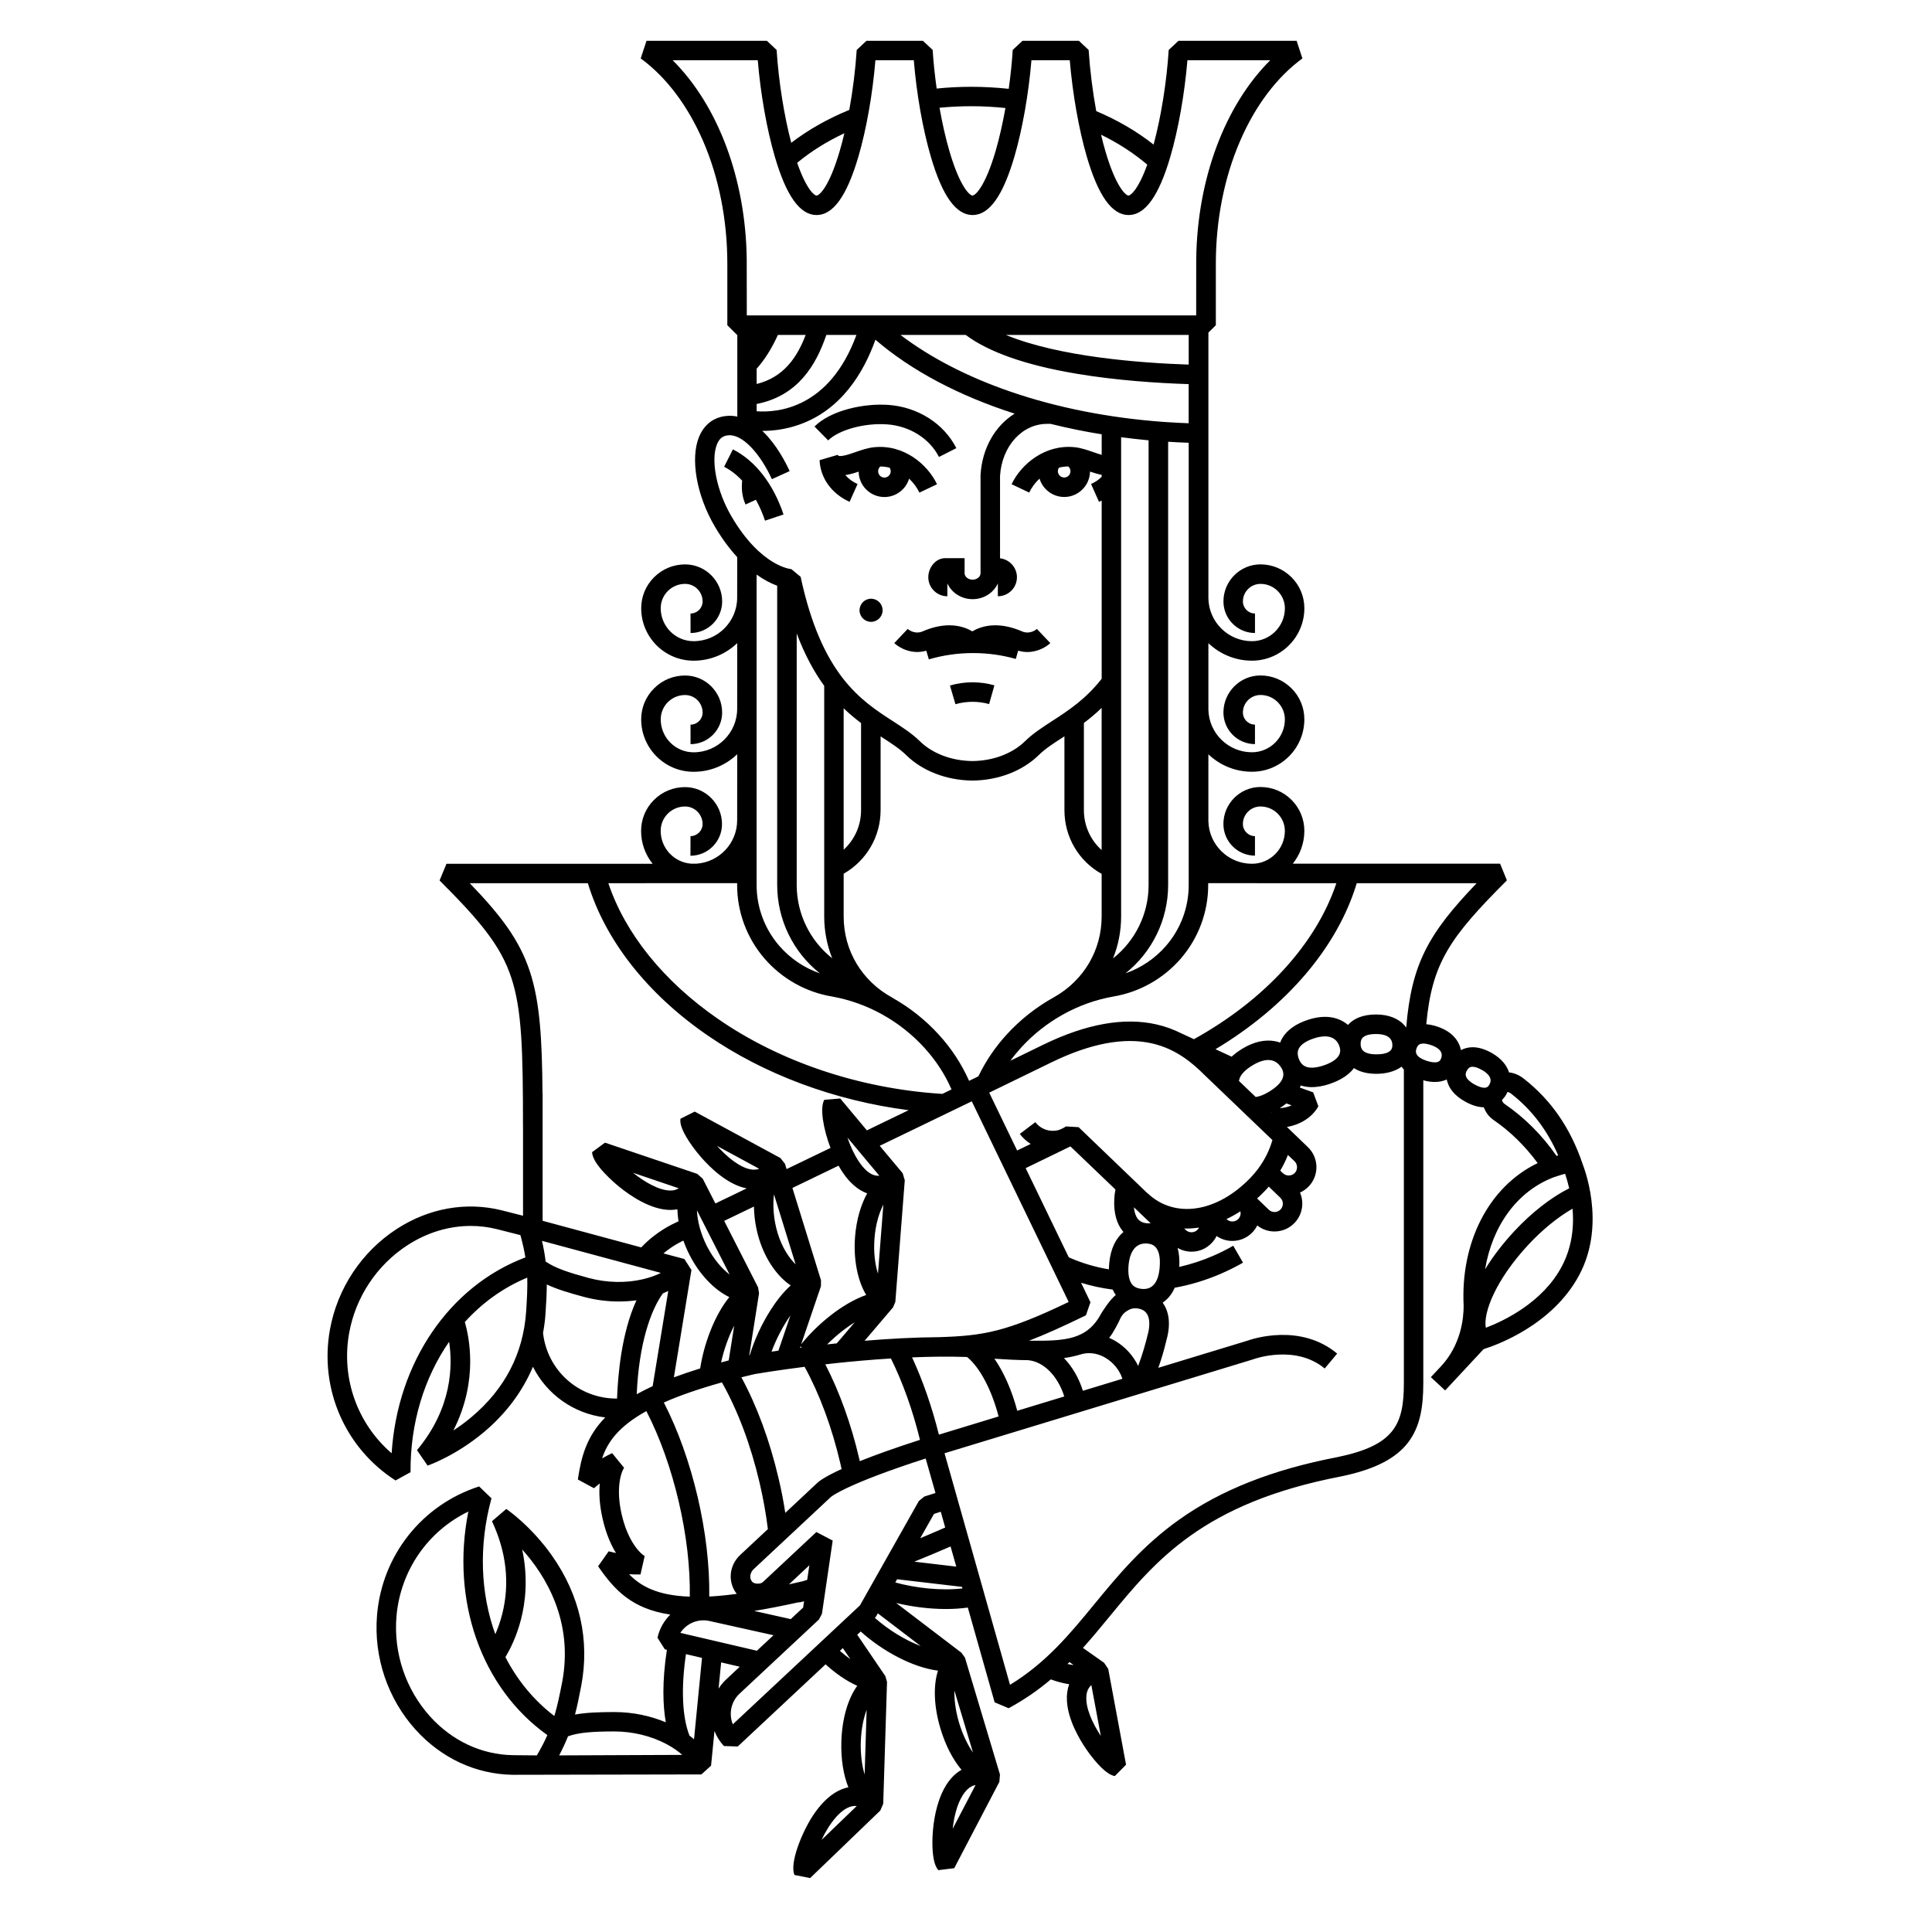
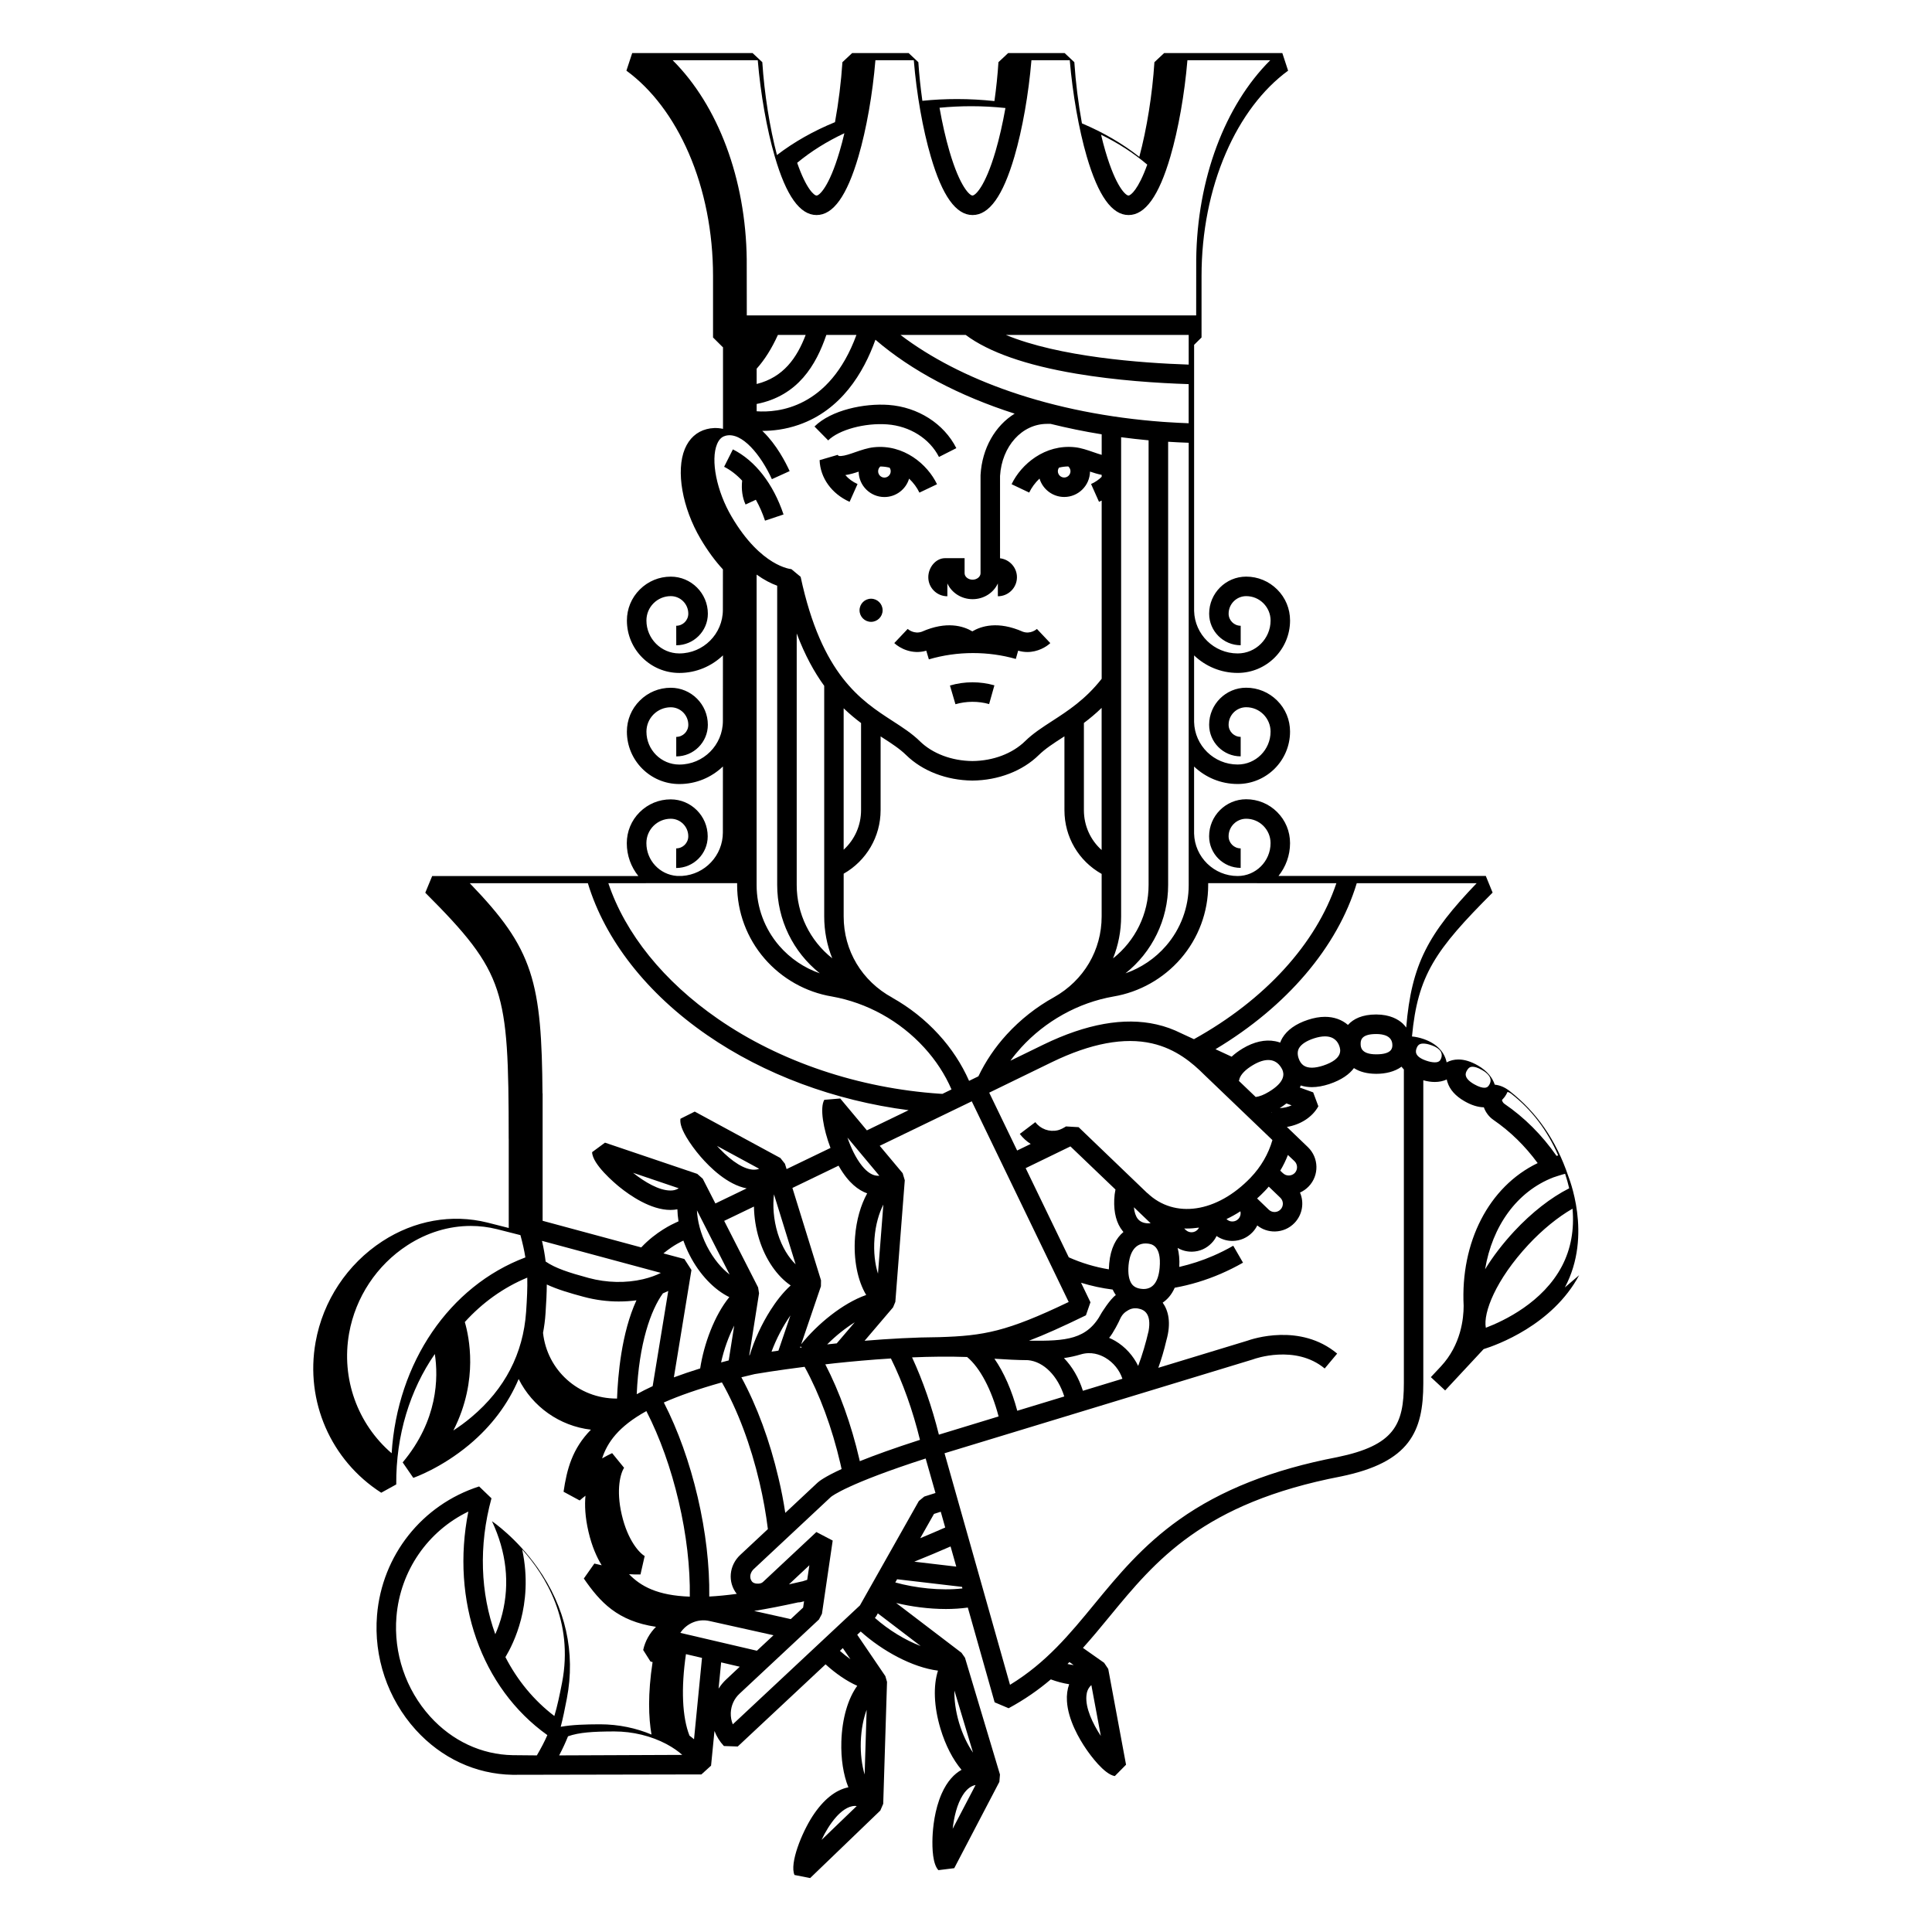
<svg xmlns="http://www.w3.org/2000/svg" fill="#000000" width="800px" height="800px" version="1.1" viewBox="144 144 512 512">
-   <path d="m346.74 281.98c-0.66-1.996-1.484-3.856-2.43-5.543l-2.727 1.266c-0.848-1.824-1.152-4.004-0.906-6.328-1.465-1.57-3.078-2.816-4.777-3.672l2.324-4.613c5.93 2.988 10.688 9.113 13.422 17.25zm215.75 199.96c-7.082 13.234-21.895 18.531-25.32 19.594l-10.191 10.949-3.789-3.523 2.656-2.836c5.356-5.742 6.035-12.762 6.035-16.066-0.855-16.785 6.609-31.57 19.617-37.824-3.375-4.586-7.254-8.375-11.738-11.461-1.164-0.805-2.051-1.988-2.527-3.324-1.598-0.031-3.344-0.578-5.168-1.641-2.344-1.352-3.844-3.031-4.465-4.996-0.098-0.246-0.152-0.504-0.191-0.742-0.934 0.434-1.996 0.664-3.176 0.664-0.945 0-1.961-0.145-3.043-0.449v80.293c0 12.793-3.562 20.93-21.781 24.688-36.633 7.047-49.207 22.348-61.359 37.121-2.293 2.781-4.578 5.57-7.059 8.324l5.613 3.949 1.09 1.621 4.719 25.387-2.977 3.012c-2.832-0.473-6.516-5.594-7.586-7.152-1.777-2.59-4.801-7.688-5.098-12.699-0.105-1.641 0.105-3.148 0.586-4.492-1.578-0.238-3.219-0.672-4.863-1.281-3.269 2.781-6.938 5.352-11.18 7.644l-3.707-1.57-7.106-25.109c-1.863 0.258-3.836 0.383-5.809 0.383-4.519 0-9.199-0.629-13.184-1.602l17.32 13.203 0.918 1.309 9.273 30.949-0.156 1.945-11.961 22.879-4.203 0.523c-1.496-1.633-1.664-5.617-1.559-8.672 0.102-2.5 0.539-7.32 2.43-11.602 1.484-3.344 3.375-5.266 5.262-6.316-2.281-2.707-4.246-6.465-5.578-10.902-1.773-5.894-1.941-11.418-0.66-15.383-6.793-0.855-14.781-5.246-20.477-10.367l-0.926 0.855 7.457 10.969 0.441 1.527-1.008 32.305-0.77 1.785-18.594 17.895-4.152-0.816c-1.352-3.047 1.906-11.16 4.82-15.637 2.832-4.324 6.062-6.918 9.461-7.598-1.324-3.285-2-7.496-1.859-12.141 0.191-6.121 1.77-11.391 4.211-14.758-2.754-1.223-5.633-3.18-8.395-5.688l-23.277 21.773-3.664-0.125c-1.094-1.164-1.941-2.527-2.5-3.996l-0.906 9.199-2.559 2.324-50.07 0.098c-9.734-0.168-18.832-4.41-25.645-11.926-7.441-8.227-11.168-19.305-10.246-30.379 1.324-15.859 11.93-29.25 27.055-34.113l3.273 3.148c-3.441 12.566-2.91 25.18 1.012 36.016 0.648-1.477 1.32-3.289 1.848-5.387 2.023-8.09 1.113-16.355-2.727-24.562l3.789-3.246c0.258 0.176 6.492 4.43 12.07 12.309 7.438 10.508 10.125 22.516 7.766 34.707-0.535 2.797-1.031 5.215-1.617 7.465 3.133-0.559 6.57-0.641 10.27-0.66h0.125c5.039 0 9.703 1.055 13.66 2.715-0.777-4.449-1.012-10.688 0.289-19.207l-0.551-0.137-1.941-3.062c0.527-2.414 1.762-4.519 3.394-6.141-10.211-1.523-14.801-6.531-19.125-12.801l2.793-3.965c0.648 0.16 1.289 0.312 1.941 0.453-1.309-2.137-2.602-5.019-3.5-8.891-0.906-3.879-1.031-7.039-0.797-9.539-0.523 0.402-1.043 0.828-1.535 1.258l-4.273-2.312c0.875-5.945 2.293-11.395 7.254-16.445-8.383-0.992-15.504-6.141-19.156-13.43-2.777 6.574-7.184 12.469-13.09 17.406-7.41 6.184-14.523 8.691-14.828 8.785l-2.816-4.09c9.367-11.191 9.477-22.477 8.52-28.73-6.574 9.488-10.332 21.539-10.223 34.566l-3.977 2.195c-13.359-8.57-20.199-24.238-17.398-39.902 1.949-10.953 8.402-20.688 17.703-26.738 8.504-5.531 18.391-7.289 27.816-4.957l5.668 1.438v-23.645h-0.012c0-20.41-0.309-30.961-3.09-39.414-2.828-8.59-8.383-15.16-19.016-25.789l1.824-4.414 54.645-0.004c-1.918-2.379-3.066-5.402-3.066-8.691 0-3.109 1.199-6.027 3.406-8.227 2.203-2.195 5.117-3.402 8.227-3.402 5.402 0 9.809 4.402 9.809 9.809 0 4.621-3.758 8.379-8.363 8.379l0.016-5.199c1.773 0 3.199-1.438 3.199-3.211 0-2.559-2.082-4.644-4.644-4.644-1.723 0-3.344 0.672-4.574 1.891-1.215 1.223-1.883 2.836-1.883 4.574 0 4.586 3.547 8.344 8.055 8.688h1.445c6-0.398 10.766-5.402 10.766-11.512l0.012-17.492c-3.004 2.887-7.074 4.656-11.551 4.656-7.664 0-13.895-6.231-13.895-13.887 0-3.109 1.203-6.031 3.414-8.223 2.195-2.203 5.113-3.406 8.219-3.406 5.41 0 9.82 4.402 9.82 9.812 0 4.621-3.758 8.379-8.375 8.379v-5.168c1.777 0 3.199-1.438 3.199-3.203 0-2.562-2.074-4.648-4.644-4.648-1.723 0-3.344 0.672-4.57 1.891-1.215 1.223-1.883 2.848-1.883 4.574 0 4.812 3.906 8.715 8.715 8.715 6.367 0 11.543-5.176 11.543-11.547l0.012-17.387c-3.004 2.875-7.074 4.656-11.551 4.656-7.664 0-13.895-6.231-13.895-13.891 0-3.109 1.203-6.019 3.414-8.223 2.195-2.191 5.113-3.406 8.219-3.406 5.41 0 9.82 4.41 9.82 9.82 0 4.621-3.758 8.367-8.375 8.367l-0.008-5.172c1.777 0 3.199-1.441 3.199-3.203 0-2.562-2.074-4.648-4.644-4.648-1.723 0-3.344 0.672-4.57 1.891-1.215 1.223-1.883 2.84-1.883 4.566 0 4.812 3.906 8.727 8.715 8.727 6.367 0 11.543-5.18 11.543-11.547l0.012-10.723c-1.988-2.156-3.984-4.816-5.914-8.082-4.863-8.246-6.586-18.051-4.18-23.844 1.148-2.75 3.129-4.555 5.773-5.238 1.176-0.309 2.648-0.441 4.344-0.082v-21.637h-0.051l-2.59-2.578v-16.277c0-11.578-2.223-22.859-6.445-32.586-4.066-9.367-9.77-16.918-16.512-21.844l1.535-4.664h31.902l2.578 2.414c0.539 8.367 1.98 17.375 3.879 24.609 4.543-3.477 9.742-6.41 15.383-8.715 0.945-5.148 1.621-10.652 1.969-15.895l2.578-2.414h14.965l2.578 2.414c0.215 3.359 0.59 6.82 1.066 10.238 3.012-0.312 6.086-0.465 9.176-0.465 3.356 0 6.656 0.188 9.922 0.535 0.484-3.43 0.848-6.926 1.062-10.309l2.578-2.414h14.957l2.578 2.414c0.352 5.356 1.055 10.973 2.016 16.219 5.598 2.359 10.727 5.34 15.203 8.867 1.969-7.305 3.457-16.531 4.004-25.086l2.578-2.414h31.32l1.531 4.664c-6.731 4.926-12.453 12.484-16.496 21.844-4.223 9.734-6.445 21.008-6.445 32.586v16.277l-1.969 1.953v70.508c0.152 6.238 5.266 11.273 11.543 11.273 4.797 0 8.723-3.914 8.723-8.727 0-1.723-0.684-3.344-1.898-4.566-1.219-1.219-2.836-1.891-4.566-1.891-2.57 0-4.656 2.086-4.656 4.648 0 1.762 1.43 3.203 3.199 3.203v5.164c-4.606 0-8.359-3.754-8.359-8.367 0-5.414 4.41-9.82 9.812-9.82 3.098 0 6.016 1.215 8.219 3.406 2.207 2.203 3.41 5.113 3.41 8.223 0 7.656-6.227 13.891-13.887 13.891-4.484 0-8.539-1.777-11.543-4.641v17.648c0.152 6.238 5.266 11.266 11.543 11.266 4.797 0 8.723-3.906 8.723-8.715 0-1.723-0.684-3.352-1.898-4.574-1.219-1.219-2.836-1.891-4.566-1.891-2.57 0-4.656 2.086-4.656 4.648 0 1.773 1.43 3.203 3.199 3.203v5.168c-4.606 0-8.359-3.758-8.359-8.379 0-5.41 4.41-9.812 9.812-9.812 3.098 0 6.016 1.211 8.219 3.406 2.207 2.191 3.41 5.113 3.41 8.223 0 7.652-6.227 13.887-13.887 13.887-4.484 0-8.539-1.762-11.543-4.629v17.75c0.152 6.231 5.266 11.266 11.543 11.266 4.797 0 8.723-3.906 8.723-8.715 0-1.734-0.684-3.352-1.898-4.574-1.219-1.219-2.84-1.891-4.566-1.891-2.57 0-4.656 2.086-4.656 4.644 0 1.773 1.43 3.211 3.199 3.211v5.168c-4.606 0-8.363-3.758-8.363-8.379 0-5.41 4.41-9.809 9.82-9.809 3.098 0 6.016 1.203 8.219 3.402 2.207 2.203 3.41 5.117 3.41 8.227 0 3.285-1.152 6.309-3.059 8.691l54.934 0.004 1.805 4.414c-15.219 15.219-19.836 21.906-21.367 38.129 0.969 0.082 2.012 0.309 3.094 0.68 3.758 1.309 5.594 3.688 6.09 6.184 0.941-0.504 1.984-0.766 3.129-0.766 1.598 0 3.324 0.539 5.144 1.582 2.488 1.438 3.883 3.25 4.481 5.09 1.25 0.125 2.578 0.621 3.871 1.633 7.246 5.637 12.41 13.121 15.617 22.609-0.062 0.004 6.578 15.508-0.91 29.496zm-191.45 140.68c-0.137-0.012-0.289-0.031-0.434-0.031-1.965 0-3.789 1.57-4.977 2.887-1.578 1.77-2.902 3.965-3.91 6.117zm2.098-8.352 0.527-17.148c-0.816 2.223-1.438 5.117-1.547 8.52-0.094 3.113 0.273 6.121 1.02 8.629zm29.398 2.777c-0.969 0.188-2.18 0.797-3.359 2.637-1.566 2.445-2.359 5.856-2.707 8.973zm-4.359-16.445c0.898 2.973 2.188 5.719 3.684 7.863l-4.934-16.445c-0.055 2.387 0.277 5.316 1.25 8.582zm37.551 3.438-2.508-13.473c-0.969 0.887-1.23 1.918-1.309 2.816-0.301 3.242 1.648 7.359 3.816 10.656zm28.453-225.99v0.523c0 7.129-2.578 14.043-7.262 19.469-4.613 5.32-10.953 8.891-17.859 10.047-4.637 0.816-9.113 2.418-13.234 4.699-0.059 0.031-0.109 0.07-0.188 0.105-4.086 2.281-7.824 5.223-11.023 8.723-1.023 1.129-1.984 2.293-2.848 3.488l8.781-4.281c11.316-5.492 21.383-7.289 29.91-5.344 2.414 0.539 4.566 1.359 6.504 2.324l3.445 1.594c18.832-10.438 32.387-25.316 37.746-41.336zm19.809 76.863h0.012c0.422 0.402 0.961 0.621 1.57 0.609 0.59-0.012 1.148-0.246 1.562-0.672 0.828-0.891 0.789-2.273-0.074-3.117l-1.75-1.652c-0.555 1.426-1.223 2.816-2.031 4.152zm-0.699 6.492-3.059-2.941c-0.348 0.414-0.711 0.828-1.094 1.211-0.648 0.68-1.309 1.32-1.996 1.93l3.102 2.984c0.422 0.402 0.973 0.621 1.57 0.609s1.137-0.246 1.551-0.68c0.832-0.875 0.812-2.266-0.074-3.113zm3.004-24.469-1.379-0.516c-0.523 0.422-1.137 0.836-1.785 1.238 1.109-0.023 2.199-0.289 3.164-0.723zm-2.481-9.496c-0.02-0.031-0.031-0.059-0.051-0.105-0.086-0.16-0.168-0.297-0.227-0.398-1.492-2.457-4.172-2.684-7.57-0.629-1.891 1.133-3.082 2.363-3.488 3.547l-0.117 0.539-0.137-0.035 4.555 4.359c1.023-0.133 2.195-0.59 3.457-1.359 4.426-2.648 4.086-4.805 3.578-5.918zm-2.805 11.355 0.082 0.07 0.012-0.117c-0.035 0.008-0.062 0.035-0.094 0.047zm-17.852-9.957c-3.117-3.117-7.496-6.879-13.863-8.324-7.352-1.684-16.258-0.012-26.492 4.949l-16.652 8.105 7.402 15.332 3.594-1.742c-1.102-0.699-2.074-1.582-2.891-2.656l4.121-3.117c1.387 1.84 3.727 2.676 5.965 2.144 0.848-0.195 1.996-0.898 2.156-1.012l3.344 0.195 18.203 17.477 0.02-0.02c7.184 6.887 18.418 5.215 27.348-4.066 2.754-2.871 4.742-6.297 5.793-9.969zm9.559 36.172c-1.199 0.777-2.438 1.477-3.688 2.055l0.039 0.031c0.422 0.414 0.973 0.629 1.57 0.609 0.586-0.012 1.133-0.246 1.535-0.672 0.531-0.551 0.707-1.324 0.543-2.023zm-14.211 4.566c-0.215 0-0.441-0.012-0.68-0.012l0.414 0.395c0.434 0.414 0.992 0.621 1.57 0.609 0.59-0.012 1.148-0.258 1.551-0.68 0.156-0.168 0.297-0.352 0.383-0.559-1.094 0.156-2.168 0.246-3.238 0.246zm-64.016 79.23-1.18-4.18c-0.719 0.227-1.324 0.414-1.793 0.578l-3.648 6.438c2.273-0.957 4.484-1.887 6.621-2.836zm-8.191 9.055 11.125 1.309-1.512-5.344c-3.074 1.348-6.293 2.695-9.613 4.035zm22.34-38.488c-1.867-7.125-4.941-12.938-8.344-15.754-4.766-0.168-9.73-0.105-14.586 0.102 2.832 6.102 5.309 13.227 7.106 20.477zm-47.969 17.539c0.371-0.344 1.848-1.535 6.359-3.602-0.102-0.473-0.207-0.945-0.312-1.406-2.227-9.582-5.5-18.41-9.488-25.684-7.453 0.953-12.594 1.809-13.246 1.93-1.211 0.289-2.383 0.57-3.512 0.848 4.141 7.629 7.527 16.809 9.848 26.738 0.734 3.066 1.328 6.144 1.789 9.191zm-20.504 19.164 7.332-6.848c-0.504-4.047-1.23-8.176-2.207-12.316-2.332-9.977-5.773-19.129-9.977-26.566-6.277 1.77-11.324 3.523-15.391 5.332 3.75 7.301 6.836 15.922 8.973 25.078 2.125 9.105 3.18 18.156 3.066 26.344 2.207-0.117 4.637-0.352 7.305-0.711-0.012-0.012-0.012-0.012-0.035-0.02-2.434-3.098-2.031-7.516 0.934-10.293zm3.641-92.328-7.891 3.797 8.992 17.633 0.246 1.57-2.59 16.426c0.051-0.012 0.09-0.02 0.125-0.039 1.238-4.062 3.188-8.293 5.512-11.934 1.336-2.098 3.148-4.566 5.34-6.543-3.566-2.414-6.676-6.828-8.359-12.27-0.887-2.852-1.328-5.832-1.375-8.641zm0.02-9.77c0.383 0 0.848-0.039 1.359-0.246l-11.18-6.062c0.227 0.246 0.453 0.492 0.691 0.734 3.359 3.547 6.695 5.574 9.129 5.574zm36.664-45.578-0.012 0.012c4.539 2.551 8.699 5.824 12.254 9.715 3.422 3.727 6.133 7.898 8.082 12.309l2.469-1.199c1.898-3.965 4.418-7.715 7.527-11.109 3.621-3.953 7.871-7.289 12.5-9.848 7.918-4.457 12.637-12.488 12.637-21.41v-11.273c-6.109-3.43-9.859-9.801-9.859-16.871l-0.004-19.59c-0.133 0.086-0.277 0.18-0.414 0.266-2.519 1.621-4.684 3.027-6.387 4.699-4.316 4.231-10.715 6.691-17.562 6.758h-0.031c-6.832-0.066-13.23-2.523-17.551-6.758-1.703-1.672-3.871-3.078-6.387-4.699-0.125-0.086-0.258-0.168-0.383-0.25v19.555c0 7.023-3.769 13.41-9.789 16.832v11.316c-0.004 9.043 4.801 17.129 12.91 21.547zm-8.301-49.695v-23.09c-1.508-1.133-3.059-2.414-4.613-3.91v37.477c2.906-2.644 4.613-6.41 4.613-10.477zm63.754 10.562v-37.668c-1.57 1.527-3.16 2.84-4.699 3.996v23.109c0.004 4.125 1.738 7.914 4.699 10.562zm-58.809 78.383 6.082 7.262 0.559 1.867-2.5 32.219-0.605 1.465-7.543 8.855c6.359-0.527 13.16-0.918 19.836-0.961 11.754-0.367 17.789-1.422 34.25-9.32l-25.684-53.176zm62.152 14.23c0.039-0.938 0.145-1.809 0.324-2.644l-11.934-11.426c-0.125 0.059-7.836 3.797-11.863 5.758l11.422 23.633c3.344 1.496 6.906 2.57 10.621 3.188 0.012-0.504 0.047-1.031 0.098-1.566 0.363-4.035 1.828-6.711 3.769-8.332-0.074-0.09-0.141-0.168-0.207-0.258-1.629-2.016-2.371-4.82-2.231-8.352zm-6.305 27.234-1.199 3.457c-6.141 2.984-10.934 5.152-15.07 6.723 0.02 0.012 0.051 0.012 0.074 0.012 9.715 0.082 15.359-0.215 19.141-7.371 0 0 2.227-3.633 3.777-4.727-0.312-0.453-0.598-0.941-0.836-1.457-2.871-0.363-5.68-0.973-8.375-1.809zm-57.23-16.953c-0.293 3.699 0.152 6.926 0.922 9.375l1.426-18.309c-1.141 2.242-2.062 5.277-2.348 8.934zm1.281-16.582-8.445-10.105c0.902 2.644 2.188 5.422 3.859 7.488 1.414 1.754 2.84 2.629 4.262 2.629 0.105 0.012 0.207 0 0.324-0.012zm-10.625-2.352c-0.066-0.098-0.117-0.207-0.176-0.312l-12.234 5.906 7.578 24.469-0.02 1.582-5.234 15.371c4.293-5.352 11.012-10.883 17.23-13.059-2.254-3.738-3.426-9.375-2.953-15.426 0.344-4.41 1.496-8.402 3.211-11.504-2.305-0.816-4.945-2.766-7.402-7.027zm-3.199 47.055c0.836-0.09 1.684-0.176 2.539-0.277l4.769-5.586c-2.477 1.547-5.027 3.574-7.309 5.863zm-7.074 0.527-0.117 0.344c0.168-0.02 0.324-0.039 0.492-0.07zm-7.023-40.297c-0.348 2.883-0.16 6.586 0.996 10.352 1.16 3.75 2.953 6.453 4.742 8.195zm-0.648 41.691c0.578-0.09 1.188-0.168 1.828-0.266l3.18-9.336c-1.93 2.754-3.715 6.121-5.008 9.602zm-19.77-37.457c0.125 2.727 0.918 6.102 2.644 9.496 1.785 3.481 3.984 5.969 6.019 7.516zm6.402 40.312c0.66-0.188 1.34-0.359 2.023-0.535l1.457-9.238c-1.469 2.863-2.719 6.297-3.481 9.773zm-8.352-28.469c-0.641-1.25-1.18-2.539-1.641-3.82l-0.031 0.02c-0.055 0.02-2.551 1.113-5.254 3.375l5.543 1.484 1.879 2.91-4.656 28.457c2.137-0.797 4.449-1.582 6.969-2.367 0.984-6.457 3.769-14.043 7.723-18.902-3.957-1.906-7.898-5.973-10.531-11.156zm-7.066 10.164c-3.188 4.379-6.359 13.254-6.938 26.727 1.281-0.719 2.695-1.422 4.223-2.137l4.133-25.223c-0.453 0.223-0.934 0.438-1.418 0.633zm52.066 43.973c0.039 0.168 0.082 0.332 0.109 0.504 3.883-1.559 9.07-3.445 15.949-5.656-1.918-7.844-4.559-15.219-7.699-21.566-5.352 0.332-10.418 0.797-14.762 1.258-0.891 0.105-1.773 0.195-2.625 0.301 3.769 7.293 6.879 15.902 9.027 25.16zm41.84-12.859 12.461-3.789c-1.734-5.473-5.453-9.238-9.613-9.621-2.836-0.02-5.82-0.176-8.898-0.383 2.5 3.598 4.606 8.359 6.051 13.793zm17.398-5.293 10.469-3.188c-0.754-2.293-2.394-4.316-4.516-5.566-1.457-0.855-3.797-1.723-6.566-0.875-1.352 0.402-2.805 0.734-4.41 0.961 2.18 2.25 3.934 5.215 5.023 8.668zm14.645-6.594c1.082-2.852 2.047-6.133 2.766-9.262 0.828-4.684-1.34-5.531-2.144-5.793-0.816-0.258-2.035-0.422-3.234 0.277-0.977 0.551-1.656 1.16-2.227 2.438-0.125 0.371-1.84 3.789-2.863 4.902 0.551 0.238 1.102 0.508 1.633 0.816 2.625 1.543 4.75 3.906 6.07 6.621zm5.688-25.957c0.551-6.133-2.301-6.379-3.238-6.465-0.156-0.02-0.312-0.031-0.469-0.031-3.488 0-4.332 3.602-4.527 5.75-0.195 2.211 0.09 3.926 0.836 4.969 0.562 0.777 1.426 1.199 2.629 1.32 0.168 0.02 0.336 0.035 0.508 0.035 2.488-0.008 3.914-1.891 4.262-5.578zm-5.789-13.016c0.609 0.746 1.484 1.145 2.695 1.188 0.246 0.012 0.484 0 0.711-0.02l-4.438-4.242c0.125 1.32 0.484 2.371 1.031 3.074zm-45.613-234.25h-17.277c7.856 5.981 17.754 11.109 29.086 15.012 12.309 4.246 26.133 6.973 40.441 8.027l1.391 0.09c1.809 0.117 3.633 0.215 5.453 0.277v-10.367c-8.289-0.266-19.191-0.984-29.766-2.766-13.332-2.238-23.191-5.695-29.328-10.273zm59.105 7.863v-7.863h-48.453c14.117 5.844 35.828 7.445 48.453 7.863zm-5.449 20.449v117.45c0 9.215-4.231 17.793-11.297 23.418 4.121-1.43 7.848-3.941 10.742-7.285 3.883-4.484 6.004-10.191 6.004-16.086v-117.23c-1.828-0.059-3.652-0.148-5.449-0.266zm-14.605 136.91c5.906-4.656 9.426-11.789 9.426-19.453v-117.84c-2.449-0.227-4.883-0.504-7.281-0.82v126.99c0 3.898-0.746 7.656-2.144 11.125zm-3.172-218.28c0.352 1.516 0.746 2.973 1.145 4.348 2.816 9.609 5.43 11.77 6.121 11.77 0.598 0 2.625-1.613 4.977-8.191-3.621-3.066-7.723-5.723-12.242-7.926zm-42.809-7.144c0.734 4.137 1.621 8.066 2.625 11.492 2.805 9.609 5.422 11.77 6.106 11.77 0.707 0 3.305-2.16 6.125-11.77 0.992-3.406 1.879-7.309 2.613-11.422-2.984-0.312-6.016-0.48-9.098-0.48-2.824 0.004-5.613 0.141-8.371 0.41zm-37.723 14.59c2.418 6.988 4.523 8.676 5.141 8.676 0.695 0 3.305-2.16 6.121-11.77 0.441-1.496 0.863-3.082 1.25-4.746-4.613 2.164-8.832 4.789-12.512 7.84zm-13.371 25.629 0.02 14.812h119.09l0.012-14.812c0.246-21.34 7.586-40.82 19.617-52.812h-21.949c-0.746 8.918-2.402 18.305-4.516 25.531-3.043 10.422-6.672 15.492-11.078 15.492-4.398 0-8.02-5.066-11.078-15.492-2.106-7.231-3.754-16.617-4.508-25.531h-10.156c-0.746 8.918-2.394 18.305-4.508 25.531-3.047 10.422-6.672 15.492-11.09 15.492-4.398 0-8.027-5.066-11.07-15.492-2.125-7.231-3.777-16.617-4.508-25.531h-10.172c-0.734 8.918-2.387 18.305-4.504 25.531-3.059 10.426-6.68 15.492-11.09 15.492-4.41 0-8.031-5.066-11.07-15.492-2.117-7.231-3.773-16.617-4.516-25.531h-22.551c12.039 11.996 19.379 31.473 19.629 52.812zm2.633 38.281v1.934c5.481 0.402 19.277-0.684 26.445-20.234h-7.977c-2.695 7.922-7.484 16.141-18.469 18.301zm12.988-18.297h-7.359c-1.613 3.57-3.5 6.57-5.629 8.949v4.055c7.129-1.785 10.691-6.969 12.988-13.004zm-3.789 62.066 2.457 2.039c5.57 26.031 16 32.777 24.375 38.203 2.629 1.703 5.125 3.305 7.199 5.344 3.359 3.293 8.453 5.223 13.957 5.273 5.496-0.051 10.59-1.98 13.957-5.273 2.074-2.039 4.559-3.641 7.195-5.352 4.133-2.676 8.797-5.688 13.094-11.176v-47.227c-0.227 0.109-0.453 0.227-0.707 0.328l-2.106-4.715c1.078-0.48 2.035-1.133 2.812-1.91v-0.52c-1.031-0.191-2.055-0.516-3.09-0.863-0.059 3.719-3.109 6.727-6.828 6.727-3.09 0-5.707-2.062-6.555-4.875-1.18 1.117-2.117 2.414-2.734 3.707l-4.664-2.215c2.527-5.309 8.848-10.645 16.766-9.801 1.652 0.176 3.293 0.746 4.902 1.301 0.73 0.25 1.496 0.52 2.207 0.719v-5.441c-4.644-0.746-9.145-1.684-13.543-2.769h-0.934c-6.637 0-11.984 5.926-12.461 13.801v21.824c2.508 0.293 4.481 2.43 4.481 5.019 0 2.781-2.266 5.043-5.059 5.043v-3.402c-1.113 2.449-3.684 4.172-6.691 4.172-3.004 0-5.57-1.723-6.688-4.172v3.402c-2.793 0-5.055-2.266-5.055-5.043 0-2.586 1.965-5.055 4.473-5.055v-0.004h5.148v4.004c0 0.922 0.961 1.703 2.117 1.703 1.145 0 2.109-0.781 2.109-1.703v-26.008c0.395-7.148 3.914-13.121 9.039-16.289-14.641-4.691-27.328-11.352-36.895-19.59-3.148 8.805-9.109 18.641-20.285 22.535-3.637 1.27-7.008 1.621-9.602 1.621-0.039 0-0.059-0.004-0.105-0.004 0.098 0.09 0.188 0.176 0.281 0.262 3.531 3.465 5.883 8.012 6.977 10.402l-4.707 2.137c-2.871-6.328-7.941-12.625-12.246-11.512-0.664 0.172-1.605 0.586-2.281 2.211-1.77 4.246-0.105 12.523 3.863 19.246 7.828 13.312 15.758 13.891 15.824 13.895zm73.387-27.215c-0.848 0.012-1.672 0.117-2.457 0.316-0.191 0.273-0.309 0.605-0.309 0.945 0 0.918 0.754 1.676 1.684 1.676 0.918 0 1.664-0.754 1.664-1.676-0.004-0.492-0.23-0.945-0.582-1.262zm-77.145 110.91v-79.301c-1.602-0.578-3.473-1.523-5.453-2.949v82.297c0 5.894 2.125 11.602 6 16.086 2.902 3.344 6.609 5.856 10.746 7.285-7.066-5.625-11.293-14.203-11.293-23.418zm14.586 19.441c-1.387-3.461-2.125-7.211-2.125-11.109v-61.098c-2.621-3.602-5.109-8.102-7.289-13.879v66.645c-0.004 7.652 3.527 14.785 9.414 19.441zm-59.332-19.906c4.481 13.367 14.672 26.031 29.094 35.988 16.402 11.336 37.281 18.363 58.805 19.809l0.641 0.031 2.402-1.176c-1.723-3.984-4.156-7.723-7.246-11.098-6.473-7.082-15.156-11.879-24.441-13.527-6.914-1.152-13.25-4.727-17.859-10.047-4.691-5.426-7.266-12.344-7.266-19.469v-0.523zm-21.988 99.172c-0.289-1.84-0.719-3.75-1.309-5.906l-6.219-1.582c-2.293-0.57-4.613-0.855-6.949-0.855-5.793 0-11.586 1.742-16.797 5.129-8.105 5.266-13.73 13.754-15.438 23.312-2.137 12.02 2.231 24.027 11.273 31.801 1.52-24.023 15.266-44.293 35.438-51.898zm0.504 5.356c-6.34 2.625-11.926 6.66-16.551 11.77 0.598 2.047 1.457 5.856 1.426 10.707-0.031 4.727-0.945 11.16-4.465 18.035 1.543-1.004 3.195-2.188 4.836-3.582 8.816-7.422 13.668-16.785 14.445-27.836 0.238-3.519 0.379-6.371 0.309-9.094zm4.035-48.832h0.031v33.77l26.137 7.055c3.91-4.18 8.383-6.227 9.062-6.531l0.816-0.379c-0.176-1.098-0.277-2.16-0.301-3.195-0.59 0.117-1.195 0.176-1.824 0.176-5.234 0-10.742-3.828-13.547-6.102-1.188-0.969-7.144-5.961-7.227-9.211l3.414-2.519 24.449 8.273 1.457 1.289 3.352 6.555 8.289-3.996c-5.113-0.992-9.738-5.551-12.203-8.402-1.484-1.723-2.832-3.582-3.805-5.234-1.586-2.715-1.637-4.004-1.543-4.82l3.789-1.898 22.691 12.297 1.211 1.527 0.441 1.414 11.633-5.606c-1.891-5.008-2.883-10.602-1.641-12.75l4.223-0.352 7.059 8.445 11.059-5.344c-19.59-2.527-38.305-9.477-53.41-19.914-15.93-10.992-27.039-25.199-31.59-40.238l-31.293 0.004c8.465 8.785 13.203 15.148 15.93 23.41 2.68 8.121 3.231 18.02 3.34 32.277zm23.996 21.051c3.09 2.457 6.879 4.695 9.922 4.695 0.672 0 1.43-0.102 2.176-0.598zm-24.133 18.035c0.449 1.941 0.762 3.727 0.969 5.481 2.57 1.762 6.09 2.922 11.418 4.359 4.742 1.281 9.859 1.395 14.402 0.324 1.891-0.453 3.465-1.031 4.715-1.672zm19.734 41.793 0.156 0.012c0.215-6.051 1.16-17.418 5.144-26.047-1.496 0.207-3.066 0.312-4.684 0.312-2.984 0-6.141-0.383-9.309-1.238-3.582-0.961-6.879-1.918-9.766-3.266-0.016 2.332-0.141 4.793-0.336 7.637-0.109 1.758-0.344 3.492-0.66 5.184 1.086 9.934 9.43 17.406 19.453 17.406zm19.438 52.496c0.117-7.785-0.887-16.465-2.941-25.211-2.047-8.777-4.996-17.023-8.57-23.961-7.453 4.121-10.352 8.332-11.73 12.535 0.867-0.504 1.754-0.961 2.656-1.395l3.168 3.883 0.031-0.039c-0.926 1.352-2.242 5.688-0.641 12.508 1.594 6.84 4.699 10.152 6.109 10.941l-0.039-0.031-1.113 4.891c-1.004 0.023-2.016 0-3.027-0.07 3.109 3.215 7.535 5.652 16.098 5.949zm-37.75 36.691c-17.543-12.516-25.625-35.641-20.938-59.238-10.73 5.176-18.035 15.664-19.051 27.836-0.805 9.664 2.457 19.316 8.934 26.492 5.836 6.445 13.609 10.086 21.887 10.23l6.387 0.059c1.129-1.934 2.047-3.688 2.781-5.379zm1.855-5.059c0.785-2.602 1.367-5.391 2.047-8.855 3.129-16.262-4.387-28.41-10.574-35.277 1.617 7.527 0.867 13.965-0.316 18.551-1.211 4.695-3.027 8.148-4.121 9.977 3.148 6.121 7.523 11.465 12.965 15.605zm33.898 10.305c-1.039-0.938-2.41-1.91-4.117-2.828-4.09-2.191-9.023-3.387-13.895-3.387h-0.117c-5.512 0.02-9.203 0.246-12.148 1.289-0.656 1.633-1.41 3.281-2.348 5.059zm5.231-25.707-4.254-0.992c-1.328 9.035-0.996 16.695 0.938 21.598 0.422 0.312 0.828 0.641 1.199 0.961zm14.547-1.895 4.398-4.106-16.984-3.777c-3.047-0.684-6.09 0.672-7.703 3.148zm-0.73-10.547 9.699 2.168 3.281-3.062 0.246-1.664c-0.574 0.176-1.094 0.301-1.566 0.293-4.25 0.934-8.125 1.699-11.66 2.266zm12.676-7.824 0.012 0.02c0.379-0.125 0.848-0.266 1.375-0.441l0.57-3.859-5.41 5.066c1.113-0.246 2.262-0.5 3.453-0.785zm-20.082 25.977 3.594-3.367-4.934-1.152-0.68 6.953c0.574-0.887 1.238-1.703 2.019-2.434zm32.922-5.352-2.016-2.953-0.77 0.73c0.918 0.816 1.848 1.562 2.785 2.223zm18.129-41.926 1.438-1.184c0.621-0.207 1.715-0.551 2.973-0.945l-2.602-9.141c-20.574 6.629-24.809 9.941-25.109 10.184l-20.496 19.164c-0.691 0.66-1.367 2.055-0.395 3.289 0.227 0.281 0.734 0.5 1.301 0.523 0.629 0.055 1.25-0.109 1.57-0.422l14.168-13.254 4.324 2.262-2.848 19.41-0.797 1.508-21.051 19.672c-1.426 1.324-2.242 3.141-2.312 5.082-0.031 1.055 0.141 2.074 0.535 3.027l33.691-31.512zm-10.867 29.766-0.434 0.766-0.344 0.441c3.68 3.254 8.082 5.914 12.133 7.453zm22.422-6.606-0.113-0.414-17.199-2.016-0.484 0.848c5.098 1.426 11.973 2.262 17.797 1.582zm29.48 20.309-1.133-0.797c-0.168 0.176-0.344 0.344-0.504 0.516 0.562 0.125 1.121 0.223 1.637 0.281zm87.484-157.86c-0.215-0.227-0.422-0.465-0.598-0.715-1.82 1.344-4.293 1.891-6.68 1.891h-0.059c-2.383-0.012-4.336-0.523-5.875-1.516-1.18 1.586-3.199 3.117-6.566 4.242-1.621 0.523-3.168 0.805-4.586 0.805-1.055 0-2.035-0.156-2.941-0.441-0.07 0.18-0.145 0.367-0.238 0.555l3.531 1.27 1.371 3.688c-1.605 2.91-4.777 4.891-8.34 5.473l5.57 5.352c2.922 2.816 3.027 7.488 0.215 10.41-0.672 0.699-1.457 1.246-2.312 1.629 1.148 2.629 0.672 5.836-1.445 8.047-1.367 1.422-3.188 2.215-5.148 2.266-1.734 0.035-3.394-0.523-4.731-1.598-0.324 0.66-0.754 1.289-1.301 1.848-1.359 1.41-3.199 2.215-5.164 2.258h-0.145c-1.508 0-2.961-0.465-4.18-1.309-0.316 0.691-0.762 1.328-1.32 1.891-1.359 1.422-3.188 2.227-5.148 2.266h-0.156c-1.32 0-2.594-0.348-3.691-0.996 0.367 1.367 0.555 3.027 0.441 5.039 3.043-0.715 6.051-1.672 8.961-2.941 1.824-0.785 3.633-1.691 5.336-2.676l2.59 4.484c-1.879 1.082-3.859 2.066-5.875 2.941-3.945 1.703-8.051 2.953-12.223 3.703-0.828 1.891-1.98 3.129-3.188 3.953 1.465 2.055 2.344 5.254 0.957 10.086-0.586 2.519-1.301 4.906-2.117 7.18l23.562-7.168c1.301-0.473 14.051-4.766 23.836 3.402l-3.305 3.949c-7.773-6.457-18.695-2.527-18.797-2.484l-0.156 0.059-81.793 24.887 17.352 61.367c9.613-5.863 15.844-13.453 22.406-21.441 6.246-7.594 12.707-15.438 22.465-22.363 11.012-7.824 24.707-13.234 41.871-16.531 15.086-3.117 17.633-8.578 17.633-19.629v-83.129l-0.02-0.008zm-27.883-2.969c0.578 1.723 1.691 2.519 3.523 2.519 0.867 0 1.867-0.195 2.961-0.543 5.441-1.797 4.606-4.301 4.336-5.125-0.395-1.199-1.387-2.629-3.84-2.629-0.867 0-1.828 0.18-2.891 0.523-1.984 0.648-3.336 1.535-3.945 2.551-0.438 0.754-0.488 1.641-0.145 2.703zm20.562-1.02h0.039c4.242 0 4.242-1.77 4.254-2.43 0-2.43-2.324-2.953-4.281-2.953l-0.039 0.004c-4.074 0-4.086 1.809-4.086 2.59 0.004 0.754-0.008 2.777 4.113 2.789zm7.961-7.094c1.395-16.812 5.836-24.879 18.668-38.254l-31.773-0.004c-5.109 16.918-18.531 32.672-37.434 43.996l4.273 1.98c0.816-0.75 1.785-1.477 2.902-2.156 2.984-1.797 5.977-2.469 8.652-1.941 0.441 0.082 0.875 0.207 1.309 0.363 0.156-0.414 0.352-0.828 0.578-1.219 1.27-2.125 3.551-3.75 6.769-4.812 1.582-0.523 3.109-0.797 4.516-0.797 2.414 0 4.508 0.766 6.102 2.144 1.445-1.621 3.82-2.766 7.453-2.766h0.059c3.641 0.012 5.793 1.301 6.977 2.371 0.34 0.34 0.676 0.703 0.949 1.094zm6.664 4.676c-0.805-0.289-1.535-0.434-2.137-0.434-0.973 0-1.465 0.363-1.789 1.27-0.215 0.629-0.73 2.106 2.508 3.238 0.887 0.312 1.672 0.465 2.324 0.465 1.094 0 1.457-0.422 1.703-1.102 0.648-1.871-1.055-2.906-2.609-3.438zm13.469 6.598c-1.25-0.734-2.086-0.887-2.551-0.887-0.465 0-0.973 0.105-1.465 0.961-0.344 0.57-1.125 1.93 1.848 3.652 1.367 0.785 2.242 0.953 2.754 0.953 0.504 0 0.926-0.137 1.32-0.836 0.992-1.703-0.484-3.039-1.906-3.844zm19.707 22.727c0.156-0.031 0.289-0.082 0.441-0.117-2.902-6.699-7.008-12.09-12.398-16.305-0.363-0.289-0.719-0.453-1.031-0.523-0.105 0.227-0.227 0.453-0.344 0.672-0.316 0.559-0.711 1.055-1.133 1.484 0.09 0.324 0.266 0.727 0.641 0.984 5.356 3.672 9.922 8.234 13.824 13.805zm-18.938 30.062c2.074-3.406 4.715-6.836 7.742-10.098 4.606-4.938 9.691-8.918 14.547-11.367-0.297-1.27-0.648-2.551-1.082-3.848-0.828 0.195-2.871 0.875-3.078 0.945-9.746 3.75-16.238 12.98-18.129 24.367zm23.172-16.066c-3.871 2.223-7.969 5.559-11.648 9.496-8.742 9.387-12.07 18.121-11.324 22.062 4.832-1.844 15.145-6.731 20.184-16.359 2.367-4.535 3.281-9.625 2.789-15.199zm-181.63-207.85c5.992 0.438 11.246 3.75 13.734 8.637l4.602-2.336c-3.285-6.5-10.168-10.887-17.945-11.457-6.402-0.469-15.215 1.34-19.645 5.723l3.629 3.68c2.84-2.82 9.711-4.688 15.625-4.246zm16.645 69.211 1.457 4.953c2.852-0.836 6.055-0.855 8.922-0.039l1.402-4.969c-1.863-0.523-3.82-0.805-5.789-0.805-2.047 0-4.062 0.285-5.992 0.859zm-11.234-15.023 0.031 0.02-3.551 3.754c1.387 1.309 4.66 3.125 8.48 2.019l0.684 2.297c3.758-1.109 7.691-1.672 11.707-1.672 3.875 0 7.684 0.523 11.336 1.559l0.621-2.195c0.836 0.246 1.652 0.359 2.43 0.359 2.754 0 5.008-1.336 6.09-2.363l-3.551-3.754 0.031-0.02c-0.176 0.152-1.742 1.48-3.777 0.75-6.586-2.91-11.027-1.48-13.371-0.09-2.344-1.391-6.785-2.82-13.371 0.09-2.051 0.727-3.613-0.602-3.789-0.754zm7.805-38.32-4.664 2.219c-0.609-1.293-1.559-2.59-2.734-3.707-0.836 2.816-3.461 4.875-6.543 4.875-3.727 0-6.777-3.008-6.828-6.727-1.094 0.367-2.293 0.734-3.523 0.91 0.828 0.969 1.918 1.789 3.231 2.371l-2.106 4.715c-4.75-2.121-7.785-6.352-7.949-11.043l4.801-1.406c0.125 0.223 0.215 0.352 0.887 0.309 0.984-0.055 2.41-0.539 3.769-1.02 1.602-0.551 3.254-1.125 4.926-1.301 7.887-0.84 14.207 4.496 16.734 9.805zm-12.273-3.449c0-0.344-0.105-0.672-0.301-0.945-0.781-0.195-1.605-0.309-2.453-0.312-0.363 0.312-0.578 0.77-0.578 1.266 0 0.918 0.746 1.676 1.672 1.676 0.914-0.008 1.66-0.766 1.66-1.684zm-5.203 33.785c-1.691 0-3.055 1.375-3.055 3.062 0 1.691 1.367 3.066 3.055 3.066 1.684 0 3.059-1.375 3.059-3.066 0-1.688-1.375-3.062-3.059-3.062z" />
+   <path d="m346.74 281.98c-0.66-1.996-1.484-3.856-2.43-5.543l-2.727 1.266c-0.848-1.824-1.152-4.004-0.906-6.328-1.465-1.57-3.078-2.816-4.777-3.672l2.324-4.613c5.93 2.988 10.688 9.113 13.422 17.25zm215.75 199.96c-7.082 13.234-21.895 18.531-25.32 19.594l-10.191 10.949-3.789-3.523 2.656-2.836c5.356-5.742 6.035-12.762 6.035-16.066-0.855-16.785 6.609-31.57 19.617-37.824-3.375-4.586-7.254-8.375-11.738-11.461-1.164-0.805-2.051-1.988-2.527-3.324-1.598-0.031-3.344-0.578-5.168-1.641-2.344-1.352-3.844-3.031-4.465-4.996-0.098-0.246-0.152-0.504-0.191-0.742-0.934 0.434-1.996 0.664-3.176 0.664-0.945 0-1.961-0.145-3.043-0.449v80.293c0 12.793-3.562 20.93-21.781 24.688-36.633 7.047-49.207 22.348-61.359 37.121-2.293 2.781-4.578 5.57-7.059 8.324l5.613 3.949 1.09 1.621 4.719 25.387-2.977 3.012c-2.832-0.473-6.516-5.594-7.586-7.152-1.777-2.59-4.801-7.688-5.098-12.699-0.105-1.641 0.105-3.148 0.586-4.492-1.578-0.238-3.219-0.672-4.863-1.281-3.269 2.781-6.938 5.352-11.18 7.644l-3.707-1.57-7.106-25.109c-1.863 0.258-3.836 0.383-5.809 0.383-4.519 0-9.199-0.629-13.184-1.602l17.32 13.203 0.918 1.309 9.273 30.949-0.156 1.945-11.961 22.879-4.203 0.523c-1.496-1.633-1.664-5.617-1.559-8.672 0.102-2.5 0.539-7.32 2.43-11.602 1.484-3.344 3.375-5.266 5.262-6.316-2.281-2.707-4.246-6.465-5.578-10.902-1.773-5.894-1.941-11.418-0.66-15.383-6.793-0.855-14.781-5.246-20.477-10.367l-0.926 0.855 7.457 10.969 0.441 1.527-1.008 32.305-0.77 1.785-18.594 17.895-4.152-0.816c-1.352-3.047 1.906-11.16 4.82-15.637 2.832-4.324 6.062-6.918 9.461-7.598-1.324-3.285-2-7.496-1.859-12.141 0.191-6.121 1.77-11.391 4.211-14.758-2.754-1.223-5.633-3.18-8.395-5.688l-23.277 21.773-3.664-0.125c-1.094-1.164-1.941-2.527-2.5-3.996l-0.906 9.199-2.559 2.324-50.07 0.098c-9.734-0.168-18.832-4.41-25.645-11.926-7.441-8.227-11.168-19.305-10.246-30.379 1.324-15.859 11.93-29.25 27.055-34.113l3.273 3.148c-3.441 12.566-2.91 25.18 1.012 36.016 0.648-1.477 1.32-3.289 1.848-5.387 2.023-8.09 1.113-16.355-2.727-24.562c0.258 0.176 6.492 4.43 12.07 12.309 7.438 10.508 10.125 22.516 7.766 34.707-0.535 2.797-1.031 5.215-1.617 7.465 3.133-0.559 6.57-0.641 10.27-0.66h0.125c5.039 0 9.703 1.055 13.66 2.715-0.777-4.449-1.012-10.688 0.289-19.207l-0.551-0.137-1.941-3.062c0.527-2.414 1.762-4.519 3.394-6.141-10.211-1.523-14.801-6.531-19.125-12.801l2.793-3.965c0.648 0.16 1.289 0.312 1.941 0.453-1.309-2.137-2.602-5.019-3.5-8.891-0.906-3.879-1.031-7.039-0.797-9.539-0.523 0.402-1.043 0.828-1.535 1.258l-4.273-2.312c0.875-5.945 2.293-11.395 7.254-16.445-8.383-0.992-15.504-6.141-19.156-13.43-2.777 6.574-7.184 12.469-13.09 17.406-7.41 6.184-14.523 8.691-14.828 8.785l-2.816-4.09c9.367-11.191 9.477-22.477 8.52-28.73-6.574 9.488-10.332 21.539-10.223 34.566l-3.977 2.195c-13.359-8.57-20.199-24.238-17.398-39.902 1.949-10.953 8.402-20.688 17.703-26.738 8.504-5.531 18.391-7.289 27.816-4.957l5.668 1.438v-23.645h-0.012c0-20.41-0.309-30.961-3.09-39.414-2.828-8.59-8.383-15.16-19.016-25.789l1.824-4.414 54.645-0.004c-1.918-2.379-3.066-5.402-3.066-8.691 0-3.109 1.199-6.027 3.406-8.227 2.203-2.195 5.117-3.402 8.227-3.402 5.402 0 9.809 4.402 9.809 9.809 0 4.621-3.758 8.379-8.363 8.379l0.016-5.199c1.773 0 3.199-1.438 3.199-3.211 0-2.559-2.082-4.644-4.644-4.644-1.723 0-3.344 0.672-4.574 1.891-1.215 1.223-1.883 2.836-1.883 4.574 0 4.586 3.547 8.344 8.055 8.688h1.445c6-0.398 10.766-5.402 10.766-11.512l0.012-17.492c-3.004 2.887-7.074 4.656-11.551 4.656-7.664 0-13.895-6.231-13.895-13.887 0-3.109 1.203-6.031 3.414-8.223 2.195-2.203 5.113-3.406 8.219-3.406 5.41 0 9.82 4.402 9.82 9.812 0 4.621-3.758 8.379-8.375 8.379v-5.168c1.777 0 3.199-1.438 3.199-3.203 0-2.562-2.074-4.648-4.644-4.648-1.723 0-3.344 0.672-4.57 1.891-1.215 1.223-1.883 2.848-1.883 4.574 0 4.812 3.906 8.715 8.715 8.715 6.367 0 11.543-5.176 11.543-11.547l0.012-17.387c-3.004 2.875-7.074 4.656-11.551 4.656-7.664 0-13.895-6.231-13.895-13.891 0-3.109 1.203-6.019 3.414-8.223 2.195-2.191 5.113-3.406 8.219-3.406 5.41 0 9.82 4.41 9.82 9.82 0 4.621-3.758 8.367-8.375 8.367l-0.008-5.172c1.777 0 3.199-1.441 3.199-3.203 0-2.562-2.074-4.648-4.644-4.648-1.723 0-3.344 0.672-4.57 1.891-1.215 1.223-1.883 2.84-1.883 4.566 0 4.812 3.906 8.727 8.715 8.727 6.367 0 11.543-5.18 11.543-11.547l0.012-10.723c-1.988-2.156-3.984-4.816-5.914-8.082-4.863-8.246-6.586-18.051-4.18-23.844 1.148-2.75 3.129-4.555 5.773-5.238 1.176-0.309 2.648-0.441 4.344-0.082v-21.637h-0.051l-2.59-2.578v-16.277c0-11.578-2.223-22.859-6.445-32.586-4.066-9.367-9.77-16.918-16.512-21.844l1.535-4.664h31.902l2.578 2.414c0.539 8.367 1.98 17.375 3.879 24.609 4.543-3.477 9.742-6.41 15.383-8.715 0.945-5.148 1.621-10.652 1.969-15.895l2.578-2.414h14.965l2.578 2.414c0.215 3.359 0.59 6.82 1.066 10.238 3.012-0.312 6.086-0.465 9.176-0.465 3.356 0 6.656 0.188 9.922 0.535 0.484-3.43 0.848-6.926 1.062-10.309l2.578-2.414h14.957l2.578 2.414c0.352 5.356 1.055 10.973 2.016 16.219 5.598 2.359 10.727 5.34 15.203 8.867 1.969-7.305 3.457-16.531 4.004-25.086l2.578-2.414h31.32l1.531 4.664c-6.731 4.926-12.453 12.484-16.496 21.844-4.223 9.734-6.445 21.008-6.445 32.586v16.277l-1.969 1.953v70.508c0.152 6.238 5.266 11.273 11.543 11.273 4.797 0 8.723-3.914 8.723-8.727 0-1.723-0.684-3.344-1.898-4.566-1.219-1.219-2.836-1.891-4.566-1.891-2.57 0-4.656 2.086-4.656 4.648 0 1.762 1.43 3.203 3.199 3.203v5.164c-4.606 0-8.359-3.754-8.359-8.367 0-5.414 4.41-9.82 9.812-9.82 3.098 0 6.016 1.215 8.219 3.406 2.207 2.203 3.41 5.113 3.41 8.223 0 7.656-6.227 13.891-13.887 13.891-4.484 0-8.539-1.777-11.543-4.641v17.648c0.152 6.238 5.266 11.266 11.543 11.266 4.797 0 8.723-3.906 8.723-8.715 0-1.723-0.684-3.352-1.898-4.574-1.219-1.219-2.836-1.891-4.566-1.891-2.57 0-4.656 2.086-4.656 4.648 0 1.773 1.43 3.203 3.199 3.203v5.168c-4.606 0-8.359-3.758-8.359-8.379 0-5.41 4.41-9.812 9.812-9.812 3.098 0 6.016 1.211 8.219 3.406 2.207 2.191 3.41 5.113 3.41 8.223 0 7.652-6.227 13.887-13.887 13.887-4.484 0-8.539-1.762-11.543-4.629v17.75c0.152 6.231 5.266 11.266 11.543 11.266 4.797 0 8.723-3.906 8.723-8.715 0-1.734-0.684-3.352-1.898-4.574-1.219-1.219-2.84-1.891-4.566-1.891-2.57 0-4.656 2.086-4.656 4.644 0 1.773 1.43 3.211 3.199 3.211v5.168c-4.606 0-8.363-3.758-8.363-8.379 0-5.41 4.41-9.809 9.82-9.809 3.098 0 6.016 1.203 8.219 3.402 2.207 2.203 3.41 5.117 3.41 8.227 0 3.285-1.152 6.309-3.059 8.691l54.934 0.004 1.805 4.414c-15.219 15.219-19.836 21.906-21.367 38.129 0.969 0.082 2.012 0.309 3.094 0.68 3.758 1.309 5.594 3.688 6.09 6.184 0.941-0.504 1.984-0.766 3.129-0.766 1.598 0 3.324 0.539 5.144 1.582 2.488 1.438 3.883 3.25 4.481 5.09 1.25 0.125 2.578 0.621 3.871 1.633 7.246 5.637 12.41 13.121 15.617 22.609-0.062 0.004 6.578 15.508-0.91 29.496zm-191.45 140.68c-0.137-0.012-0.289-0.031-0.434-0.031-1.965 0-3.789 1.57-4.977 2.887-1.578 1.77-2.902 3.965-3.91 6.117zm2.098-8.352 0.527-17.148c-0.816 2.223-1.438 5.117-1.547 8.52-0.094 3.113 0.273 6.121 1.02 8.629zm29.398 2.777c-0.969 0.188-2.18 0.797-3.359 2.637-1.566 2.445-2.359 5.856-2.707 8.973zm-4.359-16.445c0.898 2.973 2.188 5.719 3.684 7.863l-4.934-16.445c-0.055 2.387 0.277 5.316 1.25 8.582zm37.551 3.438-2.508-13.473c-0.969 0.887-1.23 1.918-1.309 2.816-0.301 3.242 1.648 7.359 3.816 10.656zm28.453-225.99v0.523c0 7.129-2.578 14.043-7.262 19.469-4.613 5.32-10.953 8.891-17.859 10.047-4.637 0.816-9.113 2.418-13.234 4.699-0.059 0.031-0.109 0.07-0.188 0.105-4.086 2.281-7.824 5.223-11.023 8.723-1.023 1.129-1.984 2.293-2.848 3.488l8.781-4.281c11.316-5.492 21.383-7.289 29.91-5.344 2.414 0.539 4.566 1.359 6.504 2.324l3.445 1.594c18.832-10.438 32.387-25.316 37.746-41.336zm19.809 76.863h0.012c0.422 0.402 0.961 0.621 1.57 0.609 0.59-0.012 1.148-0.246 1.562-0.672 0.828-0.891 0.789-2.273-0.074-3.117l-1.75-1.652c-0.555 1.426-1.223 2.816-2.031 4.152zm-0.699 6.492-3.059-2.941c-0.348 0.414-0.711 0.828-1.094 1.211-0.648 0.68-1.309 1.32-1.996 1.93l3.102 2.984c0.422 0.402 0.973 0.621 1.57 0.609s1.137-0.246 1.551-0.68c0.832-0.875 0.812-2.266-0.074-3.113zm3.004-24.469-1.379-0.516c-0.523 0.422-1.137 0.836-1.785 1.238 1.109-0.023 2.199-0.289 3.164-0.723zm-2.481-9.496c-0.02-0.031-0.031-0.059-0.051-0.105-0.086-0.16-0.168-0.297-0.227-0.398-1.492-2.457-4.172-2.684-7.57-0.629-1.891 1.133-3.082 2.363-3.488 3.547l-0.117 0.539-0.137-0.035 4.555 4.359c1.023-0.133 2.195-0.59 3.457-1.359 4.426-2.648 4.086-4.805 3.578-5.918zm-2.805 11.355 0.082 0.07 0.012-0.117c-0.035 0.008-0.062 0.035-0.094 0.047zm-17.852-9.957c-3.117-3.117-7.496-6.879-13.863-8.324-7.352-1.684-16.258-0.012-26.492 4.949l-16.652 8.105 7.402 15.332 3.594-1.742c-1.102-0.699-2.074-1.582-2.891-2.656l4.121-3.117c1.387 1.84 3.727 2.676 5.965 2.144 0.848-0.195 1.996-0.898 2.156-1.012l3.344 0.195 18.203 17.477 0.02-0.02c7.184 6.887 18.418 5.215 27.348-4.066 2.754-2.871 4.742-6.297 5.793-9.969zm9.559 36.172c-1.199 0.777-2.438 1.477-3.688 2.055l0.039 0.031c0.422 0.414 0.973 0.629 1.57 0.609 0.586-0.012 1.133-0.246 1.535-0.672 0.531-0.551 0.707-1.324 0.543-2.023zm-14.211 4.566c-0.215 0-0.441-0.012-0.68-0.012l0.414 0.395c0.434 0.414 0.992 0.621 1.57 0.609 0.59-0.012 1.148-0.258 1.551-0.68 0.156-0.168 0.297-0.352 0.383-0.559-1.094 0.156-2.168 0.246-3.238 0.246zm-64.016 79.23-1.18-4.18c-0.719 0.227-1.324 0.414-1.793 0.578l-3.648 6.438c2.273-0.957 4.484-1.887 6.621-2.836zm-8.191 9.055 11.125 1.309-1.512-5.344c-3.074 1.348-6.293 2.695-9.613 4.035zm22.34-38.488c-1.867-7.125-4.941-12.938-8.344-15.754-4.766-0.168-9.73-0.105-14.586 0.102 2.832 6.102 5.309 13.227 7.106 20.477zm-47.969 17.539c0.371-0.344 1.848-1.535 6.359-3.602-0.102-0.473-0.207-0.945-0.312-1.406-2.227-9.582-5.5-18.41-9.488-25.684-7.453 0.953-12.594 1.809-13.246 1.93-1.211 0.289-2.383 0.57-3.512 0.848 4.141 7.629 7.527 16.809 9.848 26.738 0.734 3.066 1.328 6.144 1.789 9.191zm-20.504 19.164 7.332-6.848c-0.504-4.047-1.23-8.176-2.207-12.316-2.332-9.977-5.773-19.129-9.977-26.566-6.277 1.77-11.324 3.523-15.391 5.332 3.75 7.301 6.836 15.922 8.973 25.078 2.125 9.105 3.18 18.156 3.066 26.344 2.207-0.117 4.637-0.352 7.305-0.711-0.012-0.012-0.012-0.012-0.035-0.02-2.434-3.098-2.031-7.516 0.934-10.293zm3.641-92.328-7.891 3.797 8.992 17.633 0.246 1.57-2.59 16.426c0.051-0.012 0.09-0.02 0.125-0.039 1.238-4.062 3.188-8.293 5.512-11.934 1.336-2.098 3.148-4.566 5.34-6.543-3.566-2.414-6.676-6.828-8.359-12.27-0.887-2.852-1.328-5.832-1.375-8.641zm0.02-9.77c0.383 0 0.848-0.039 1.359-0.246l-11.18-6.062c0.227 0.246 0.453 0.492 0.691 0.734 3.359 3.547 6.695 5.574 9.129 5.574zm36.664-45.578-0.012 0.012c4.539 2.551 8.699 5.824 12.254 9.715 3.422 3.727 6.133 7.898 8.082 12.309l2.469-1.199c1.898-3.965 4.418-7.715 7.527-11.109 3.621-3.953 7.871-7.289 12.5-9.848 7.918-4.457 12.637-12.488 12.637-21.41v-11.273c-6.109-3.43-9.859-9.801-9.859-16.871l-0.004-19.59c-0.133 0.086-0.277 0.18-0.414 0.266-2.519 1.621-4.684 3.027-6.387 4.699-4.316 4.231-10.715 6.691-17.562 6.758h-0.031c-6.832-0.066-13.23-2.523-17.551-6.758-1.703-1.672-3.871-3.078-6.387-4.699-0.125-0.086-0.258-0.168-0.383-0.25v19.555c0 7.023-3.769 13.41-9.789 16.832v11.316c-0.004 9.043 4.801 17.129 12.91 21.547zm-8.301-49.695v-23.09c-1.508-1.133-3.059-2.414-4.613-3.91v37.477c2.906-2.644 4.613-6.41 4.613-10.477zm63.754 10.562v-37.668c-1.57 1.527-3.16 2.84-4.699 3.996v23.109c0.004 4.125 1.738 7.914 4.699 10.562zm-58.809 78.383 6.082 7.262 0.559 1.867-2.5 32.219-0.605 1.465-7.543 8.855c6.359-0.527 13.16-0.918 19.836-0.961 11.754-0.367 17.789-1.422 34.25-9.32l-25.684-53.176zm62.152 14.23c0.039-0.938 0.145-1.809 0.324-2.644l-11.934-11.426c-0.125 0.059-7.836 3.797-11.863 5.758l11.422 23.633c3.344 1.496 6.906 2.57 10.621 3.188 0.012-0.504 0.047-1.031 0.098-1.566 0.363-4.035 1.828-6.711 3.769-8.332-0.074-0.09-0.141-0.168-0.207-0.258-1.629-2.016-2.371-4.82-2.231-8.352zm-6.305 27.234-1.199 3.457c-6.141 2.984-10.934 5.152-15.07 6.723 0.02 0.012 0.051 0.012 0.074 0.012 9.715 0.082 15.359-0.215 19.141-7.371 0 0 2.227-3.633 3.777-4.727-0.312-0.453-0.598-0.941-0.836-1.457-2.871-0.363-5.68-0.973-8.375-1.809zm-57.23-16.953c-0.293 3.699 0.152 6.926 0.922 9.375l1.426-18.309c-1.141 2.242-2.062 5.277-2.348 8.934zm1.281-16.582-8.445-10.105c0.902 2.644 2.188 5.422 3.859 7.488 1.414 1.754 2.84 2.629 4.262 2.629 0.105 0.012 0.207 0 0.324-0.012zm-10.625-2.352c-0.066-0.098-0.117-0.207-0.176-0.312l-12.234 5.906 7.578 24.469-0.02 1.582-5.234 15.371c4.293-5.352 11.012-10.883 17.23-13.059-2.254-3.738-3.426-9.375-2.953-15.426 0.344-4.41 1.496-8.402 3.211-11.504-2.305-0.816-4.945-2.766-7.402-7.027zm-3.199 47.055c0.836-0.09 1.684-0.176 2.539-0.277l4.769-5.586c-2.477 1.547-5.027 3.574-7.309 5.863zm-7.074 0.527-0.117 0.344c0.168-0.02 0.324-0.039 0.492-0.07zm-7.023-40.297c-0.348 2.883-0.16 6.586 0.996 10.352 1.16 3.75 2.953 6.453 4.742 8.195zm-0.648 41.691c0.578-0.09 1.188-0.168 1.828-0.266l3.18-9.336c-1.93 2.754-3.715 6.121-5.008 9.602zm-19.77-37.457c0.125 2.727 0.918 6.102 2.644 9.496 1.785 3.481 3.984 5.969 6.019 7.516zm6.402 40.312c0.66-0.188 1.34-0.359 2.023-0.535l1.457-9.238c-1.469 2.863-2.719 6.297-3.481 9.773zm-8.352-28.469c-0.641-1.25-1.18-2.539-1.641-3.82l-0.031 0.02c-0.055 0.02-2.551 1.113-5.254 3.375l5.543 1.484 1.879 2.91-4.656 28.457c2.137-0.797 4.449-1.582 6.969-2.367 0.984-6.457 3.769-14.043 7.723-18.902-3.957-1.906-7.898-5.973-10.531-11.156zm-7.066 10.164c-3.188 4.379-6.359 13.254-6.938 26.727 1.281-0.719 2.695-1.422 4.223-2.137l4.133-25.223c-0.453 0.223-0.934 0.438-1.418 0.633zm52.066 43.973c0.039 0.168 0.082 0.332 0.109 0.504 3.883-1.559 9.07-3.445 15.949-5.656-1.918-7.844-4.559-15.219-7.699-21.566-5.352 0.332-10.418 0.797-14.762 1.258-0.891 0.105-1.773 0.195-2.625 0.301 3.769 7.293 6.879 15.902 9.027 25.16zm41.84-12.859 12.461-3.789c-1.734-5.473-5.453-9.238-9.613-9.621-2.836-0.02-5.82-0.176-8.898-0.383 2.5 3.598 4.606 8.359 6.051 13.793zm17.398-5.293 10.469-3.188c-0.754-2.293-2.394-4.316-4.516-5.566-1.457-0.855-3.797-1.723-6.566-0.875-1.352 0.402-2.805 0.734-4.41 0.961 2.18 2.25 3.934 5.215 5.023 8.668zm14.645-6.594c1.082-2.852 2.047-6.133 2.766-9.262 0.828-4.684-1.34-5.531-2.144-5.793-0.816-0.258-2.035-0.422-3.234 0.277-0.977 0.551-1.656 1.16-2.227 2.438-0.125 0.371-1.84 3.789-2.863 4.902 0.551 0.238 1.102 0.508 1.633 0.816 2.625 1.543 4.75 3.906 6.07 6.621zm5.688-25.957c0.551-6.133-2.301-6.379-3.238-6.465-0.156-0.02-0.312-0.031-0.469-0.031-3.488 0-4.332 3.602-4.527 5.75-0.195 2.211 0.09 3.926 0.836 4.969 0.562 0.777 1.426 1.199 2.629 1.32 0.168 0.02 0.336 0.035 0.508 0.035 2.488-0.008 3.914-1.891 4.262-5.578zm-5.789-13.016c0.609 0.746 1.484 1.145 2.695 1.188 0.246 0.012 0.484 0 0.711-0.02l-4.438-4.242c0.125 1.32 0.484 2.371 1.031 3.074zm-45.613-234.25h-17.277c7.856 5.981 17.754 11.109 29.086 15.012 12.309 4.246 26.133 6.973 40.441 8.027l1.391 0.09c1.809 0.117 3.633 0.215 5.453 0.277v-10.367c-8.289-0.266-19.191-0.984-29.766-2.766-13.332-2.238-23.191-5.695-29.328-10.273zm59.105 7.863v-7.863h-48.453c14.117 5.844 35.828 7.445 48.453 7.863zm-5.449 20.449v117.45c0 9.215-4.231 17.793-11.297 23.418 4.121-1.43 7.848-3.941 10.742-7.285 3.883-4.484 6.004-10.191 6.004-16.086v-117.23c-1.828-0.059-3.652-0.148-5.449-0.266zm-14.605 136.91c5.906-4.656 9.426-11.789 9.426-19.453v-117.84c-2.449-0.227-4.883-0.504-7.281-0.82v126.99c0 3.898-0.746 7.656-2.144 11.125zm-3.172-218.28c0.352 1.516 0.746 2.973 1.145 4.348 2.816 9.609 5.43 11.77 6.121 11.77 0.598 0 2.625-1.613 4.977-8.191-3.621-3.066-7.723-5.723-12.242-7.926zm-42.809-7.144c0.734 4.137 1.621 8.066 2.625 11.492 2.805 9.609 5.422 11.77 6.106 11.77 0.707 0 3.305-2.16 6.125-11.77 0.992-3.406 1.879-7.309 2.613-11.422-2.984-0.312-6.016-0.48-9.098-0.48-2.824 0.004-5.613 0.141-8.371 0.41zm-37.723 14.59c2.418 6.988 4.523 8.676 5.141 8.676 0.695 0 3.305-2.16 6.121-11.77 0.441-1.496 0.863-3.082 1.25-4.746-4.613 2.164-8.832 4.789-12.512 7.84zm-13.371 25.629 0.02 14.812h119.09l0.012-14.812c0.246-21.34 7.586-40.82 19.617-52.812h-21.949c-0.746 8.918-2.402 18.305-4.516 25.531-3.043 10.422-6.672 15.492-11.078 15.492-4.398 0-8.02-5.066-11.078-15.492-2.106-7.231-3.754-16.617-4.508-25.531h-10.156c-0.746 8.918-2.394 18.305-4.508 25.531-3.047 10.422-6.672 15.492-11.09 15.492-4.398 0-8.027-5.066-11.07-15.492-2.125-7.231-3.777-16.617-4.508-25.531h-10.172c-0.734 8.918-2.387 18.305-4.504 25.531-3.059 10.426-6.68 15.492-11.09 15.492-4.41 0-8.031-5.066-11.07-15.492-2.117-7.231-3.773-16.617-4.516-25.531h-22.551c12.039 11.996 19.379 31.473 19.629 52.812zm2.633 38.281v1.934c5.481 0.402 19.277-0.684 26.445-20.234h-7.977c-2.695 7.922-7.484 16.141-18.469 18.301zm12.988-18.297h-7.359c-1.613 3.57-3.5 6.57-5.629 8.949v4.055c7.129-1.785 10.691-6.969 12.988-13.004zm-3.789 62.066 2.457 2.039c5.57 26.031 16 32.777 24.375 38.203 2.629 1.703 5.125 3.305 7.199 5.344 3.359 3.293 8.453 5.223 13.957 5.273 5.496-0.051 10.59-1.98 13.957-5.273 2.074-2.039 4.559-3.641 7.195-5.352 4.133-2.676 8.797-5.688 13.094-11.176v-47.227c-0.227 0.109-0.453 0.227-0.707 0.328l-2.106-4.715c1.078-0.48 2.035-1.133 2.812-1.91v-0.52c-1.031-0.191-2.055-0.516-3.09-0.863-0.059 3.719-3.109 6.727-6.828 6.727-3.09 0-5.707-2.062-6.555-4.875-1.18 1.117-2.117 2.414-2.734 3.707l-4.664-2.215c2.527-5.309 8.848-10.645 16.766-9.801 1.652 0.176 3.293 0.746 4.902 1.301 0.73 0.25 1.496 0.52 2.207 0.719v-5.441c-4.644-0.746-9.145-1.684-13.543-2.769h-0.934c-6.637 0-11.984 5.926-12.461 13.801v21.824c2.508 0.293 4.481 2.43 4.481 5.019 0 2.781-2.266 5.043-5.059 5.043v-3.402c-1.113 2.449-3.684 4.172-6.691 4.172-3.004 0-5.57-1.723-6.688-4.172v3.402c-2.793 0-5.055-2.266-5.055-5.043 0-2.586 1.965-5.055 4.473-5.055v-0.004h5.148v4.004c0 0.922 0.961 1.703 2.117 1.703 1.145 0 2.109-0.781 2.109-1.703v-26.008c0.395-7.148 3.914-13.121 9.039-16.289-14.641-4.691-27.328-11.352-36.895-19.59-3.148 8.805-9.109 18.641-20.285 22.535-3.637 1.27-7.008 1.621-9.602 1.621-0.039 0-0.059-0.004-0.105-0.004 0.098 0.09 0.188 0.176 0.281 0.262 3.531 3.465 5.883 8.012 6.977 10.402l-4.707 2.137c-2.871-6.328-7.941-12.625-12.246-11.512-0.664 0.172-1.605 0.586-2.281 2.211-1.77 4.246-0.105 12.523 3.863 19.246 7.828 13.312 15.758 13.891 15.824 13.895zm73.387-27.215c-0.848 0.012-1.672 0.117-2.457 0.316-0.191 0.273-0.309 0.605-0.309 0.945 0 0.918 0.754 1.676 1.684 1.676 0.918 0 1.664-0.754 1.664-1.676-0.004-0.492-0.23-0.945-0.582-1.262zm-77.145 110.91v-79.301c-1.602-0.578-3.473-1.523-5.453-2.949v82.297c0 5.894 2.125 11.602 6 16.086 2.902 3.344 6.609 5.856 10.746 7.285-7.066-5.625-11.293-14.203-11.293-23.418zm14.586 19.441c-1.387-3.461-2.125-7.211-2.125-11.109v-61.098c-2.621-3.602-5.109-8.102-7.289-13.879v66.645c-0.004 7.652 3.527 14.785 9.414 19.441zm-59.332-19.906c4.481 13.367 14.672 26.031 29.094 35.988 16.402 11.336 37.281 18.363 58.805 19.809l0.641 0.031 2.402-1.176c-1.723-3.984-4.156-7.723-7.246-11.098-6.473-7.082-15.156-11.879-24.441-13.527-6.914-1.152-13.25-4.727-17.859-10.047-4.691-5.426-7.266-12.344-7.266-19.469v-0.523zm-21.988 99.172c-0.289-1.84-0.719-3.75-1.309-5.906l-6.219-1.582c-2.293-0.57-4.613-0.855-6.949-0.855-5.793 0-11.586 1.742-16.797 5.129-8.105 5.266-13.73 13.754-15.438 23.312-2.137 12.02 2.231 24.027 11.273 31.801 1.52-24.023 15.266-44.293 35.438-51.898zm0.504 5.356c-6.34 2.625-11.926 6.66-16.551 11.77 0.598 2.047 1.457 5.856 1.426 10.707-0.031 4.727-0.945 11.16-4.465 18.035 1.543-1.004 3.195-2.188 4.836-3.582 8.816-7.422 13.668-16.785 14.445-27.836 0.238-3.519 0.379-6.371 0.309-9.094zm4.035-48.832h0.031v33.77l26.137 7.055c3.91-4.18 8.383-6.227 9.062-6.531l0.816-0.379c-0.176-1.098-0.277-2.16-0.301-3.195-0.59 0.117-1.195 0.176-1.824 0.176-5.234 0-10.742-3.828-13.547-6.102-1.188-0.969-7.144-5.961-7.227-9.211l3.414-2.519 24.449 8.273 1.457 1.289 3.352 6.555 8.289-3.996c-5.113-0.992-9.738-5.551-12.203-8.402-1.484-1.723-2.832-3.582-3.805-5.234-1.586-2.715-1.637-4.004-1.543-4.82l3.789-1.898 22.691 12.297 1.211 1.527 0.441 1.414 11.633-5.606c-1.891-5.008-2.883-10.602-1.641-12.75l4.223-0.352 7.059 8.445 11.059-5.344c-19.59-2.527-38.305-9.477-53.41-19.914-15.93-10.992-27.039-25.199-31.59-40.238l-31.293 0.004c8.465 8.785 13.203 15.148 15.93 23.41 2.68 8.121 3.231 18.02 3.34 32.277zm23.996 21.051c3.09 2.457 6.879 4.695 9.922 4.695 0.672 0 1.43-0.102 2.176-0.598zm-24.133 18.035c0.449 1.941 0.762 3.727 0.969 5.481 2.57 1.762 6.09 2.922 11.418 4.359 4.742 1.281 9.859 1.395 14.402 0.324 1.891-0.453 3.465-1.031 4.715-1.672zm19.734 41.793 0.156 0.012c0.215-6.051 1.16-17.418 5.144-26.047-1.496 0.207-3.066 0.312-4.684 0.312-2.984 0-6.141-0.383-9.309-1.238-3.582-0.961-6.879-1.918-9.766-3.266-0.016 2.332-0.141 4.793-0.336 7.637-0.109 1.758-0.344 3.492-0.66 5.184 1.086 9.934 9.43 17.406 19.453 17.406zm19.438 52.496c0.117-7.785-0.887-16.465-2.941-25.211-2.047-8.777-4.996-17.023-8.57-23.961-7.453 4.121-10.352 8.332-11.73 12.535 0.867-0.504 1.754-0.961 2.656-1.395l3.168 3.883 0.031-0.039c-0.926 1.352-2.242 5.688-0.641 12.508 1.594 6.84 4.699 10.152 6.109 10.941l-0.039-0.031-1.113 4.891c-1.004 0.023-2.016 0-3.027-0.07 3.109 3.215 7.535 5.652 16.098 5.949zm-37.75 36.691c-17.543-12.516-25.625-35.641-20.938-59.238-10.73 5.176-18.035 15.664-19.051 27.836-0.805 9.664 2.457 19.316 8.934 26.492 5.836 6.445 13.609 10.086 21.887 10.23l6.387 0.059c1.129-1.934 2.047-3.688 2.781-5.379zm1.855-5.059c0.785-2.602 1.367-5.391 2.047-8.855 3.129-16.262-4.387-28.41-10.574-35.277 1.617 7.527 0.867 13.965-0.316 18.551-1.211 4.695-3.027 8.148-4.121 9.977 3.148 6.121 7.523 11.465 12.965 15.605zm33.898 10.305c-1.039-0.938-2.41-1.91-4.117-2.828-4.09-2.191-9.023-3.387-13.895-3.387h-0.117c-5.512 0.02-9.203 0.246-12.148 1.289-0.656 1.633-1.41 3.281-2.348 5.059zm5.231-25.707-4.254-0.992c-1.328 9.035-0.996 16.695 0.938 21.598 0.422 0.312 0.828 0.641 1.199 0.961zm14.547-1.895 4.398-4.106-16.984-3.777c-3.047-0.684-6.09 0.672-7.703 3.148zm-0.73-10.547 9.699 2.168 3.281-3.062 0.246-1.664c-0.574 0.176-1.094 0.301-1.566 0.293-4.25 0.934-8.125 1.699-11.66 2.266zm12.676-7.824 0.012 0.02c0.379-0.125 0.848-0.266 1.375-0.441l0.57-3.859-5.41 5.066c1.113-0.246 2.262-0.5 3.453-0.785zm-20.082 25.977 3.594-3.367-4.934-1.152-0.68 6.953c0.574-0.887 1.238-1.703 2.019-2.434zm32.922-5.352-2.016-2.953-0.77 0.73c0.918 0.816 1.848 1.562 2.785 2.223zm18.129-41.926 1.438-1.184c0.621-0.207 1.715-0.551 2.973-0.945l-2.602-9.141c-20.574 6.629-24.809 9.941-25.109 10.184l-20.496 19.164c-0.691 0.66-1.367 2.055-0.395 3.289 0.227 0.281 0.734 0.5 1.301 0.523 0.629 0.055 1.25-0.109 1.57-0.422l14.168-13.254 4.324 2.262-2.848 19.41-0.797 1.508-21.051 19.672c-1.426 1.324-2.242 3.141-2.312 5.082-0.031 1.055 0.141 2.074 0.535 3.027l33.691-31.512zm-10.867 29.766-0.434 0.766-0.344 0.441c3.68 3.254 8.082 5.914 12.133 7.453zm22.422-6.606-0.113-0.414-17.199-2.016-0.484 0.848c5.098 1.426 11.973 2.262 17.797 1.582zm29.48 20.309-1.133-0.797c-0.168 0.176-0.344 0.344-0.504 0.516 0.562 0.125 1.121 0.223 1.637 0.281zm87.484-157.86c-0.215-0.227-0.422-0.465-0.598-0.715-1.82 1.344-4.293 1.891-6.68 1.891h-0.059c-2.383-0.012-4.336-0.523-5.875-1.516-1.18 1.586-3.199 3.117-6.566 4.242-1.621 0.523-3.168 0.805-4.586 0.805-1.055 0-2.035-0.156-2.941-0.441-0.07 0.18-0.145 0.367-0.238 0.555l3.531 1.27 1.371 3.688c-1.605 2.91-4.777 4.891-8.34 5.473l5.57 5.352c2.922 2.816 3.027 7.488 0.215 10.41-0.672 0.699-1.457 1.246-2.312 1.629 1.148 2.629 0.672 5.836-1.445 8.047-1.367 1.422-3.188 2.215-5.148 2.266-1.734 0.035-3.394-0.523-4.731-1.598-0.324 0.66-0.754 1.289-1.301 1.848-1.359 1.41-3.199 2.215-5.164 2.258h-0.145c-1.508 0-2.961-0.465-4.18-1.309-0.316 0.691-0.762 1.328-1.32 1.891-1.359 1.422-3.188 2.227-5.148 2.266h-0.156c-1.32 0-2.594-0.348-3.691-0.996 0.367 1.367 0.555 3.027 0.441 5.039 3.043-0.715 6.051-1.672 8.961-2.941 1.824-0.785 3.633-1.691 5.336-2.676l2.59 4.484c-1.879 1.082-3.859 2.066-5.875 2.941-3.945 1.703-8.051 2.953-12.223 3.703-0.828 1.891-1.98 3.129-3.188 3.953 1.465 2.055 2.344 5.254 0.957 10.086-0.586 2.519-1.301 4.906-2.117 7.18l23.562-7.168c1.301-0.473 14.051-4.766 23.836 3.402l-3.305 3.949c-7.773-6.457-18.695-2.527-18.797-2.484l-0.156 0.059-81.793 24.887 17.352 61.367c9.613-5.863 15.844-13.453 22.406-21.441 6.246-7.594 12.707-15.438 22.465-22.363 11.012-7.824 24.707-13.234 41.871-16.531 15.086-3.117 17.633-8.578 17.633-19.629v-83.129l-0.02-0.008zm-27.883-2.969c0.578 1.723 1.691 2.519 3.523 2.519 0.867 0 1.867-0.195 2.961-0.543 5.441-1.797 4.606-4.301 4.336-5.125-0.395-1.199-1.387-2.629-3.84-2.629-0.867 0-1.828 0.18-2.891 0.523-1.984 0.648-3.336 1.535-3.945 2.551-0.438 0.754-0.488 1.641-0.145 2.703zm20.562-1.02h0.039c4.242 0 4.242-1.77 4.254-2.43 0-2.43-2.324-2.953-4.281-2.953l-0.039 0.004c-4.074 0-4.086 1.809-4.086 2.59 0.004 0.754-0.008 2.777 4.113 2.789zm7.961-7.094c1.395-16.812 5.836-24.879 18.668-38.254l-31.773-0.004c-5.109 16.918-18.531 32.672-37.434 43.996l4.273 1.98c0.816-0.75 1.785-1.477 2.902-2.156 2.984-1.797 5.977-2.469 8.652-1.941 0.441 0.082 0.875 0.207 1.309 0.363 0.156-0.414 0.352-0.828 0.578-1.219 1.27-2.125 3.551-3.75 6.769-4.812 1.582-0.523 3.109-0.797 4.516-0.797 2.414 0 4.508 0.766 6.102 2.144 1.445-1.621 3.82-2.766 7.453-2.766h0.059c3.641 0.012 5.793 1.301 6.977 2.371 0.34 0.34 0.676 0.703 0.949 1.094zm6.664 4.676c-0.805-0.289-1.535-0.434-2.137-0.434-0.973 0-1.465 0.363-1.789 1.27-0.215 0.629-0.73 2.106 2.508 3.238 0.887 0.312 1.672 0.465 2.324 0.465 1.094 0 1.457-0.422 1.703-1.102 0.648-1.871-1.055-2.906-2.609-3.438zm13.469 6.598c-1.25-0.734-2.086-0.887-2.551-0.887-0.465 0-0.973 0.105-1.465 0.961-0.344 0.57-1.125 1.93 1.848 3.652 1.367 0.785 2.242 0.953 2.754 0.953 0.504 0 0.926-0.137 1.32-0.836 0.992-1.703-0.484-3.039-1.906-3.844zm19.707 22.727c0.156-0.031 0.289-0.082 0.441-0.117-2.902-6.699-7.008-12.09-12.398-16.305-0.363-0.289-0.719-0.453-1.031-0.523-0.105 0.227-0.227 0.453-0.344 0.672-0.316 0.559-0.711 1.055-1.133 1.484 0.09 0.324 0.266 0.727 0.641 0.984 5.356 3.672 9.922 8.234 13.824 13.805zm-18.938 30.062c2.074-3.406 4.715-6.836 7.742-10.098 4.606-4.938 9.691-8.918 14.547-11.367-0.297-1.27-0.648-2.551-1.082-3.848-0.828 0.195-2.871 0.875-3.078 0.945-9.746 3.75-16.238 12.98-18.129 24.367zm23.172-16.066c-3.871 2.223-7.969 5.559-11.648 9.496-8.742 9.387-12.07 18.121-11.324 22.062 4.832-1.844 15.145-6.731 20.184-16.359 2.367-4.535 3.281-9.625 2.789-15.199zm-181.63-207.85c5.992 0.438 11.246 3.75 13.734 8.637l4.602-2.336c-3.285-6.5-10.168-10.887-17.945-11.457-6.402-0.469-15.215 1.34-19.645 5.723l3.629 3.68c2.84-2.82 9.711-4.688 15.625-4.246zm16.645 69.211 1.457 4.953c2.852-0.836 6.055-0.855 8.922-0.039l1.402-4.969c-1.863-0.523-3.82-0.805-5.789-0.805-2.047 0-4.062 0.285-5.992 0.859zm-11.234-15.023 0.031 0.02-3.551 3.754c1.387 1.309 4.66 3.125 8.48 2.019l0.684 2.297c3.758-1.109 7.691-1.672 11.707-1.672 3.875 0 7.684 0.523 11.336 1.559l0.621-2.195c0.836 0.246 1.652 0.359 2.43 0.359 2.754 0 5.008-1.336 6.09-2.363l-3.551-3.754 0.031-0.02c-0.176 0.152-1.742 1.48-3.777 0.75-6.586-2.91-11.027-1.48-13.371-0.09-2.344-1.391-6.785-2.82-13.371 0.09-2.051 0.727-3.613-0.602-3.789-0.754zm7.805-38.32-4.664 2.219c-0.609-1.293-1.559-2.59-2.734-3.707-0.836 2.816-3.461 4.875-6.543 4.875-3.727 0-6.777-3.008-6.828-6.727-1.094 0.367-2.293 0.734-3.523 0.91 0.828 0.969 1.918 1.789 3.231 2.371l-2.106 4.715c-4.75-2.121-7.785-6.352-7.949-11.043l4.801-1.406c0.125 0.223 0.215 0.352 0.887 0.309 0.984-0.055 2.41-0.539 3.769-1.02 1.602-0.551 3.254-1.125 4.926-1.301 7.887-0.84 14.207 4.496 16.734 9.805zm-12.273-3.449c0-0.344-0.105-0.672-0.301-0.945-0.781-0.195-1.605-0.309-2.453-0.312-0.363 0.312-0.578 0.77-0.578 1.266 0 0.918 0.746 1.676 1.672 1.676 0.914-0.008 1.66-0.766 1.66-1.684zm-5.203 33.785c-1.691 0-3.055 1.375-3.055 3.062 0 1.691 1.367 3.066 3.055 3.066 1.684 0 3.059-1.375 3.059-3.066 0-1.688-1.375-3.062-3.059-3.062z" />
</svg>